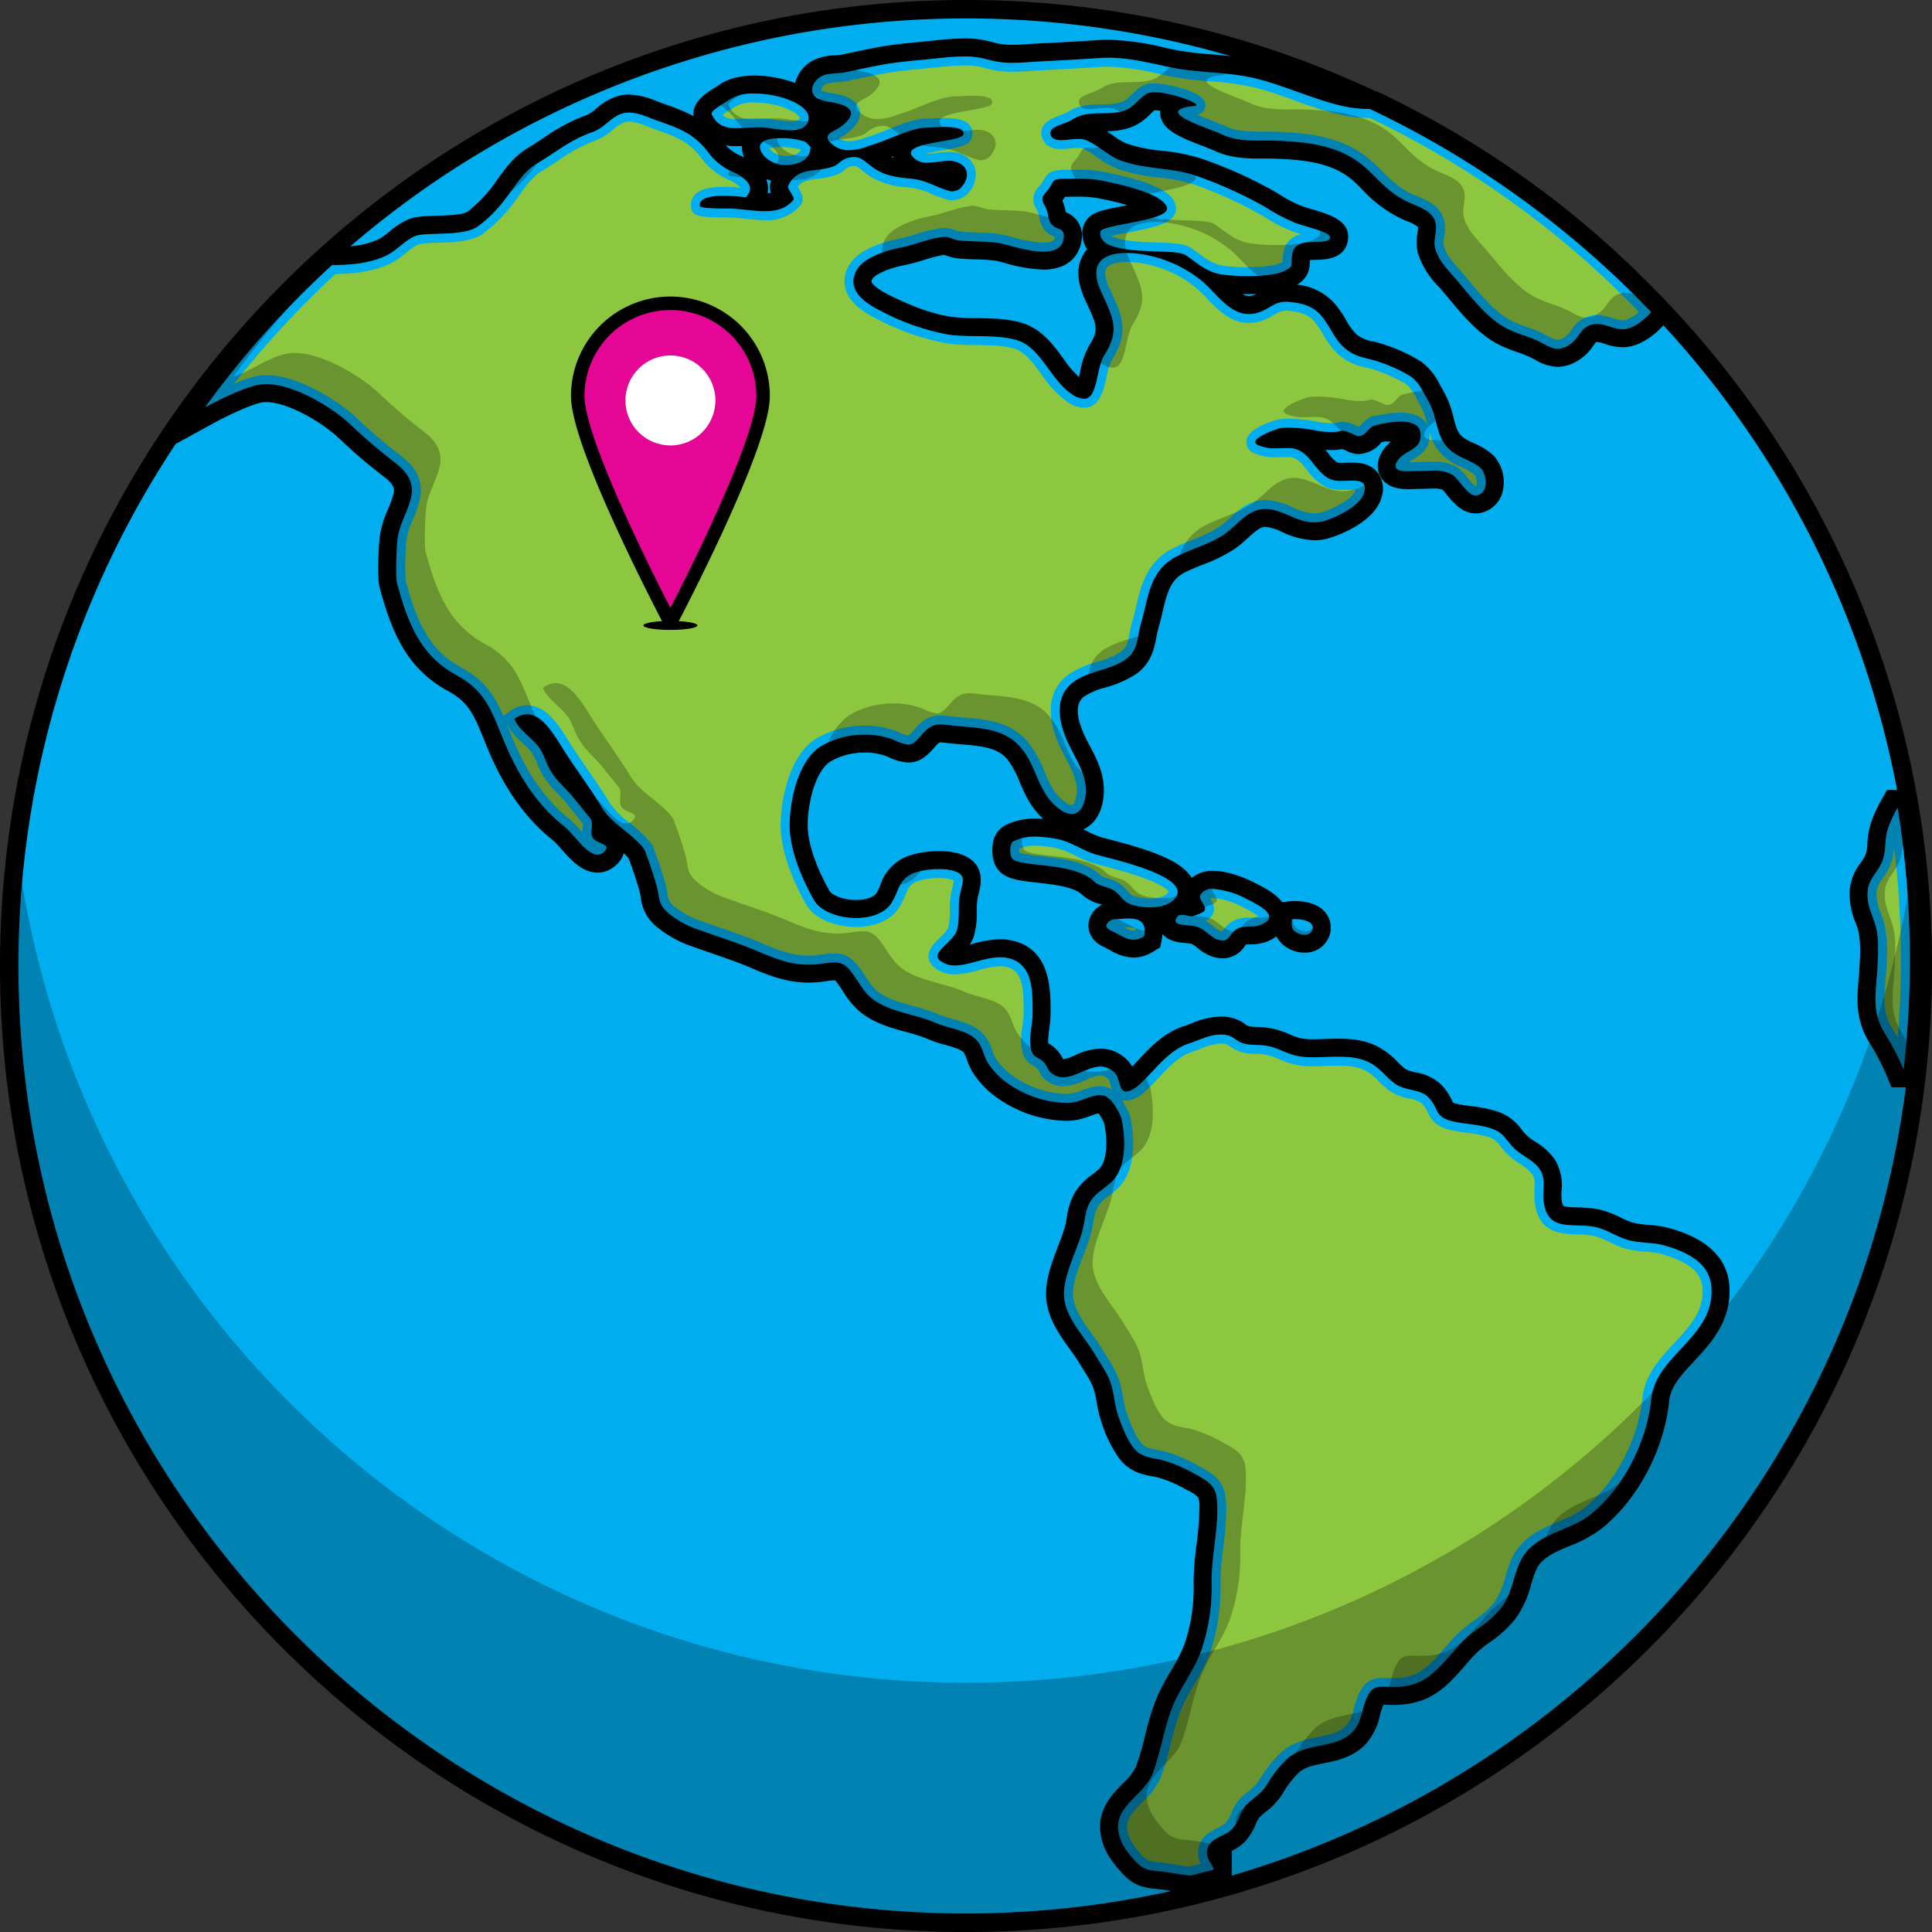
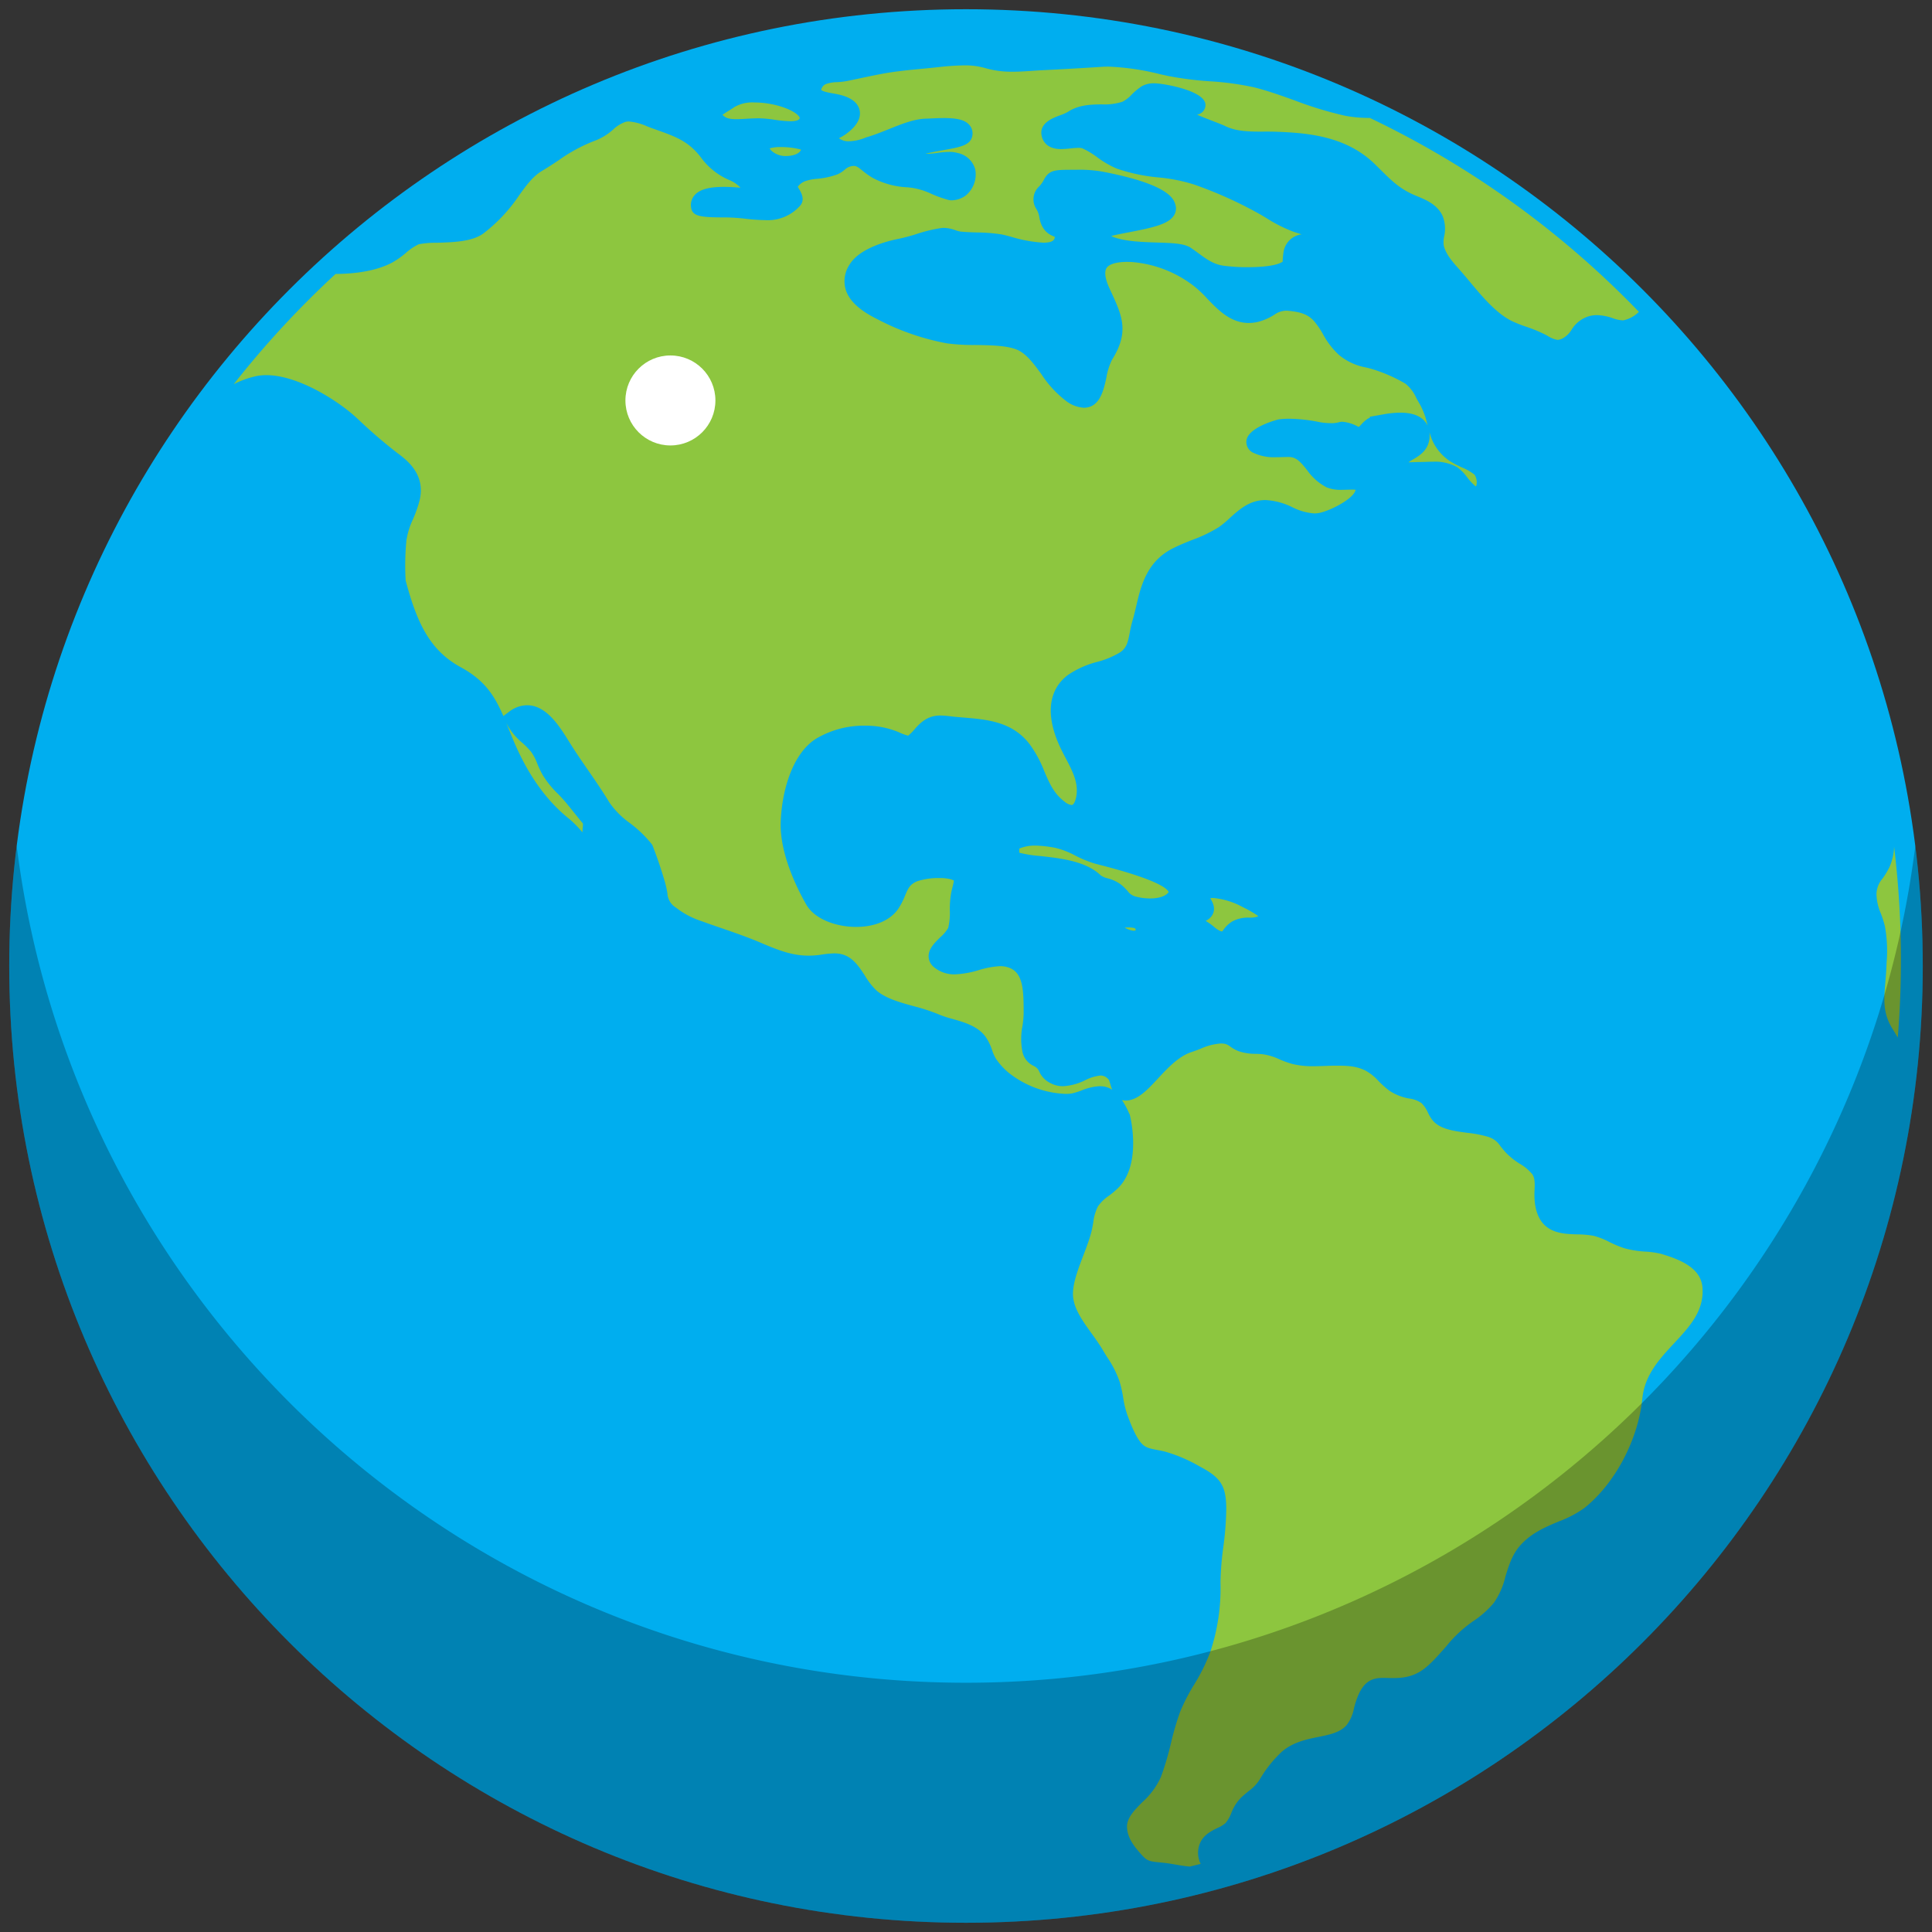
<svg xmlns="http://www.w3.org/2000/svg" width="429.387" height="429.387">
  <rect width="100%" height="100%" fill="#333333" stroke="none" />
  <path data-name="Path 1389" d="M427.335 214.693c0 117.438-95.2 212.642-212.642 212.642S2.052 332.131 2.052 214.693 97.255 2.051 214.693 2.051s212.642 95.2 212.642 212.642" fill="#00aeef" />
-   <path data-name="Path 1390" d="m372.229 69-.167-.175q-3.578-3.856-7.337-7.534a212.524 212.524 0 0 0-58.065-40.676l-.607-.289-.315-.035A213.4 213.4 0 0 0 214.693 0C96.311 0 0 96.309 0 214.692s96.311 214.695 214.693 214.695 214.694-96.313 214.694-214.695A213.873 213.873 0 0 0 372.229 69m44.744 137.229c-.66-2.66-2-4.71-1.91-7.66.1-3.16 1.84-4.1 3.1-6.75 1.14-2.37.58-5.09 1.44-7.65a26.266 26.266 0 0 1 2.12-4.6h.03a211.243 211.243 0 0 1 1.32 58.07h-.02a54.023 54.023 0 0 0-4.1-7.89c-3.22-5.16-1.9-9.36-1.66-15.26.1-2.66.29-5.79-.32-8.26M318.8 48.777c-1.04-2.21-3.82-2.94-5.82-3.87-3.88-1.81-5.92-4.23-8.9-7.11-5.66-5.44-13.1-6.28-20.59-6.54-.73-.02-1.47-.03-2.21-.03-.29 0-.57.01-.86.01-3.06 0-6.14-.06-8.97-1.43-2.8-1.36-15.86-5.2-5.93-6.26 2.22-.23-5.02-3.05-8.92-3.05a3.655 3.655 0 0 0-1.81.36c-1.63 1.01-2.75 2.84-4.56 3.58-3.74 1.53-8.29-.23-11.81 2.08-1.72 1.14-5.45 1.53-4.94 3.38.27.99 1.18 1.25 2.33 1.25 1.18 0 2.61-.27 3.85-.27a4.563 4.563 0 0 1 1.62.24c2.57 1.03 4.97 3.47 7.6 4.49 5.5 2.12 11.74 1.58 17.21 3.55a94.169 94.169 0 0 1 15.12 6.85 38.434 38.434 0 0 0 6.84 3.59c2.43.88 7.69 2.01 7.54 3.19-.25 2.15-7.71-.69-8.37 3.58-.46 2.93.41 2.74-1.71 3.81-1.76.89-5.08 1.19-8.2 1.19a41.08 41.08 0 0 1-5.72-.36c-3.43-.52-5.3-2.43-8.02-4.27-2.15-1.45-11.2-.16-16.7-2.16-2.62-.96-2.52-3.1-2.11-3.39 2.16-1.5 15.39-2.23 14.58-5.1-.93-3.29-12.03-5.49-14.9-6.03a27.822 27.822 0 0 0-4.98-.35c-.89 0-1.78.01-2.65.02-3.71.05-2.11.56-4.38 3.03-1.79 1.95.09 2.43.48 5.01.64 4.29 3.8 1.94 3.5 5.03-.22 2.38-2.14 3.12-4.54 3.12-3.5 0-8.02-1.58-9.71-1.88-2.88-.5-6.04-.29-8.93-.6-1.12-.12-2.25-.8-3.43-.8a2.8 2.8 0 0 0-.4.03c-3.46.47-5.75 1.67-9.52 2.41-2.76.55-7.68 2.07-9.32 4.69-2.82 4.53 1.63 7.56 5.18 9.33a51.977 51.977 0 0 0 15.03 5.26c4.68.77 12.76-.36 16.81 1.92 4.2 2.36 6.34 8.39 10.48 11.21a5.334 5.334 0 0 0 2.82 1.15c3.18 0 2.62-6.61 4.59-9.74 3.47-5.52 1.97-8.18-.71-14.02-2.79-6.07-.02-8.65 5.71-8.65.42 0 .85.01 1.3.04a27.942 27.942 0 0 1 14.7 5.67c3.42 2.48 6.37 7.86 11.08 7.86a7.056 7.056 0 0 0 1.66-.21c2.99-.77 3.73-2.52 6.66-2.52a8.016 8.016 0 0 1 .93.06c2.6.28 4.79.81 6.66 2.84 2.1 2.3 2.96 5.28 5.4 7.39 2.64 2.28 5.03 2.08 7.97 3.19a33.552 33.552 0 0 1 6.69 3.11c1.89 1.35 2.51 3.09 3.75 5.17 2.65 4.43 1.46 9.01 6.1 12.02 1.72 1.12 4.45 1.93 5.75 3.25 1.27 1.28 1.92 5.46-.94 6a.974.974 0 0 1-.24.02c-1.82 0-3.82-3.8-5.1-4.58a7.965 7.965 0 0 0-4.27-.94c-1.01 0-2.05.07-3.07.07-.73 0-1.62.06-2.47.06-1.99 0-3.72-.31-2.38-2.38 1.53-2.35 5.35-2.21 5.09-5.95-.14-2.08-2.16-2.7-4.5-2.7a19.428 19.428 0 0 0-3.31.32.9.9 0 0 0 .09.1c-.18-.01-.34-.02-.51-.02-.91.18-1.73.39-2.36.58-1.1.62-1.77 2.25-3.23 2.25a.756.756 0 0 1-.15-.01c-.35-.02-2.35-1.2-3.4-1.2a.885.885 0 0 0-.29.04 8.008 8.008 0 0 1-2.26.27 16.7 16.7 0 0 1-2.95-.27 33.9 33.9 0 0 0-6.33-.71 17.918 17.918 0 0 0-2.09.12c-.37.04-7.43 2.46-4.94 3.72a8.848 8.848 0 0 0 4.08.74c.93 0 1.88-.05 2.8-.05 4.66 0 5.56 5.25 9.26 6.92a6.245 6.245 0 0 0 2.49.38c.8 0 1.63-.05 2.39-.05 1.84 0 3.23.33 2.65 2.63-.77 3.03-6.66 5.8-9.33 6.43a7.877 7.877 0 0 1-1.77.2c-3.96 0-7.15-2.97-10.82-2.97a6.4 6.4 0 0 0-1.43.16c-3.06.68-5.26 3.78-7.76 5.47-3.29 2.23-7.16 3.16-10.66 4.97-6.11 3.17-6.26 9.61-7.77 14.64-1 3.29-.58 6.19-3.56 8.25-3.45 2.38-8.22 2.49-11.54 5-4.26 3.2-3.31 8.58-1.45 12.88 1.74 4.05 4.73 7.68 4.15 12.35-.3 2.43-1.37 4.06-3.07 4.06a4.758 4.758 0 0 1-2.71-1.11c-4.77-3.54-4.79-8.78-8.2-13.19-3.76-4.87-9.55-4.77-15.28-5.32-1.2-.12-2.14-.27-2.97-.27-1.44 0-2.56.44-4.12 2.23-1.39 1.58-2.05 2.24-3.01 2.24a9.046 9.046 0 0 1-3.02-.97 17.178 17.178 0 0 0-6.64-1.24 18.756 18.756 0 0 0-9.83 2.62c-4.9 3.13-6.74 11.48-6.89 17.02-.15 5.69 2.64 12.25 5.39 17.1 1.44 2.55 5.47 4.02 9.36 4.02 3.2 0 6.3-1 7.79-3.21 1.81-2.69 1.5-5.29 5.04-6.78a16.542 16.542 0 0 1 5.66-.87 11.789 11.789 0 0 1 2.93.3c3.37.92 2.25 2.51 1.67 5.42-.5 2.49.06 5.54-.71 7.96s-5.78 4.87-3.79 6.57a5.059 5.059 0 0 0 3.41 1.15c3.06 0 6.68-1.82 10.04-1.82a7.851 7.851 0 0 1 1.46.13c5.96 1.12 5.74 7.47 5.74 12.43 0 2.41-.97 5.7-.33 7.96.58 2.05 1.56 1.5 2.82 2.84 1.01 1.07.69 1.89 2.28 2.79a3.943 3.943 0 0 0 2.02.53c2.72 0 5.59-2.38 8.31-2.38a4.307 4.307 0 0 1 3.37 1.68c.88 1.02.79 3.88 2.26 3.88h.08c3.74-.27 7.59-8.62 13.91-10.68 2.29-.74 4.59-2 7.1-2a6.644 6.644 0 0 1 1.46.15c1.28.27 1.98 1.23 3.17 1.67 1.63.6 3.01.4 4.79.57 2.73.25 4.61 1.6 7 2.23a16.9 16.9 0 0 0 4.21.43c1.7 0 3.44-.12 5.03-.12h.01c2.75 0 4.92.1 7.3 1.26 2.51 1.23 3.54 3.12 5.72 4.71 2.27 1.65 5.56 1.18 7.34 2.94 2.69 2.68 1.23 4.47 5.66 5.48 2.66.61 5.68.64 8.36 1.53 2.66.89 2.96 2.06 4.84 4.11 1.67 1.84 4.69 2.93 6.04 5.04 1.45 2.24.48 4.73.88 7.4.99 6.61 6.53 4.34 11.48 5.39 2.41.52 4.62 2.07 6.98 2.8 2.68.82 5.75.53 8.35 1.29 4.8 1.39 10.06 3.74 10.43 9.3.74 11.12-12.39 15.01-13.37 24.83-.91 9.19-5.97 19.69-13.69 25.79-4.14 3.26-10.16 3.79-13.93 8.02-3.02 3.39-2.74 8.83-5.79 12.67a23.2 23.2 0 0 1-5.08 4.53c-2.71 1.83-4.06 3.52-6.24 5.98-3.91 4.41-6.47 6.99-12.56 6.99-.88 0-1.62-.04-2.25-.04-1.76 0-2.7.3-3.73 2.58-1.08 2.41-1.08 5.21-3.01 7.32-3.68 4.04-10.24 2.3-14.55 6.05a24.38 24.38 0 0 0-4.38 5.49c-1.51 2.43-2.52 2.72-4.57 4.61-1.66 1.55-1.76 3.85-3.39 5.59-1.66 1.76-5.06 1.86-5.52 4.68-.37 2.26 1.55 3.43 1.38 4.31.03-.01.05-.01.08-.02v.02c-1.72.47-3.44.91-5.18 1.33l-.07-.01c-2.08-.14-4.27-.67-6.06-.86-3.17-.33-4.28-.25-6.37-2.61-1.79-2.02-3.34-4.06-3.57-6.93-.4-5.17 5.88-7.65 7.63-12.17 1.81-4.64 2.5-9.8 4.28-14.5 1.76-4.61 5.01-8.48 6.64-13.13a43.088 43.088 0 0 0 2.21-14.93c0-5.63 1.28-10.57 1.28-16.26 0-4.42-.7-5.58-4.72-7.71a33.213 33.213 0 0 0-7.36-3.19c-2.64-.65-4.66-.51-6.48-2.71-1.45-1.75-2.58-4.73-3.35-6.84-.89-2.42-.94-4.82-1.67-7.24s-2.21-4.38-3.56-6.67c-2.58-4.38-7.2-8.68-6.92-14.02.23-4.34 2.87-9.17 4.06-13.44.58-2.07.61-4.63 1.76-6.52 1.22-2.03 3.37-3 4.93-4.62 4.34-4.52 1.99-14 1.99-14-.03-.04-1.77-4.66-4.15-5.03a4.182 4.182 0 0 0-.61-.05c-1.87 0-3.93 1.2-5.83 1.57a9.728 9.728 0 0 1-1.79.15 23.718 23.718 0 0 1-14.06-5.25 17.115 17.115 0 0 1-3.09-3.43c-1.02-1.54-1.17-3.29-2.24-4.79-1.94-2.72-6.55-3-9.61-4.36-4.39-1.94-10.44-2.37-14.25-5.54-1.74-1.46-2.82-3.62-4.14-5.43-1.38-1.88-2.43-2.43-4.04-2.43a19.851 19.851 0 0 0-2.73.28 20.832 20.832 0 0 1-2.98.22c-3.91 0-7.2-1.21-11.36-3-4.38-1.87-8.88-3.23-13.1-4.78a20.193 20.193 0 0 1-6.28-3.34c-2.96-2.38-2.16-3.41-3.11-6.69-.74-2.53-1.62-5.2-2.64-7.81-2.74-3.65-7.17-5.55-9.48-9.37-2.63-4.35-5.72-8.4-8.42-12.65-1.96-3.08-4.66-8.01-8.18-8.01a4.718 4.718 0 0 0-2.84 1.07c1.05 2.45 3.68 4 5.3 6.06 1.21 1.54 1.66 3.5 2.69 5.32 1.29 2.26 3.16 3.74 4.79 5.66 1.41 1.67 2.54 3.16 4 4.91 1.08 1.3-.18 3.21.68 4.48.94 1.4 4.31 1.31 2.5 3.05a2.064 2.064 0 0 1-1.46.65c-2.44 0-5.21-4.55-7.46-6.33-5.98-4.73-10.1-11.25-13.02-18.19-3.04-7.21-4.17-11.72-10.84-15.35-7.76-4.22-10.71-11.04-13.25-20.53-.32-1.22-.14-7.52.12-9.67.43-3.46 2.11-5.67 2.96-9.08.98-3.95-1.21-6.28-4.15-8.47a116.5 116.5 0 0 1-9.32-8.04c-4.14-3.82-12.48-8.91-18.65-8.91a9.461 9.461 0 0 0-1.79.16c-4.16.8-11.82 5-11.82 5a210.279 210.279 0 0 1 28.21-31.61h.01l.18-.03h.01c.09 0 .16.01.25.01 4.15 0 8.6-.51 11.99-2.3 2.11-1.11 3.83-3.22 6.05-4.14 2.34-.97 10.76.21 13.98-2.18 6.98-5.17 8.26-11.04 13.13-13.97 4.5-2.7 7.38-5.24 12.37-6.99 2.61-.91 4.21-3.54 6.76-4.15a5.134 5.134 0 0 1 1.24-.15c2.02 0 4.13 1 5.76 1.59 5.15 1.85 8.44 2.82 11.77 7.09a13.158 13.158 0 0 0 5.6 4.51c3.22 1.54 5 3.43 2.88 5.62h-.01c-.2 0-2.5-.31-4.87-.31-2.77 0-5.63.43-5.33 2.31.07.5 4.76.51 5.73.51h.12c2.95 0 5.93.6 8.59.6 2.47 0 4.67-.51 6.33-2.51.43-.52-1.37-2.5-1.2-2.98a5.2 5.2 0 0 1 2.79-2.9c1.82-.92 4.98-.61 7.48-1.64.87-.36 1.46-1.24 2.53-1.63a5.3 5.3 0 0 1 1.86-.38c2.01 0 2.93 1.64 5.15 2.92 2.55 1.47 4.87 1.6 7.81 1.93 3.34.37 5.5 2.02 8.6 2.78a.662.662 0 0 0 .15.01 3.878 3.878 0 0 0 1.76-.51c2.26-2.1 2.42-5.16-.97-6.12a4.809 4.809 0 0 0-1.35-.16c-1.52 0-3.33.42-4.88.42a3.945 3.945 0 0 1-2.29-.56c-5.92-4.07 9.96-3.83 10.37-5.73.3-1.38-2.01-1.66-4.38-1.66-1.44 0-2.92.11-3.83.13-3.69.07-8.12 2.71-12.78 4.06a12.714 12.714 0 0 1-4.47.97 5.421 5.421 0 0 1-3.16-.89c-3.63-2.54-.12-3.22 1.31-4.28 3.77-2.81 2.63-4.55-1.27-5.35-1.35-.27-3.65-.48-4.59-1.64-1.16-1.44.12-3.46 1.57-4.25s3.69-.57 5.3-.9c2.88-.59 5.77-1.25 8.66-1.76 3.24-.56 6.6-.83 9.91-1.16 2.44-.23 5.17-.6 7.83-.6a18.166 18.166 0 0 1 5.16.65 19.387 19.387 0 0 0 5.69.76c2.09 0 4.21-.22 6.42-.33 4.47-.21 8.93-.48 13.38-.76.5-.03 1-.04 1.5-.04 4.56 0 9.34 1.2 13.72 2.13 6.11 1.3 12.82.97 19.01 2.49 6.85 1.7 13.26 4.89 20.14 6.3a26.546 26.546 0 0 0 5.167.459 211.64 211.64 0 0 1 62.527 45.152l-.014.019c-1.72 1.98-4 3.61-5.99 3.78-.13.01-.26.01-.38.01-1.89 0-3.63-1.16-5.61-1.16a4.924 4.924 0 0 0-1.34.19c-2.61.77-2.56 3.11-5.03 4.54a4.772 4.772 0 0 1-2.43.78c-1.16 0-2.16-.62-3.67-1.41-2.42-1.27-5.02-1.84-7.31-2.96-4.73-2.31-8.45-7.5-11.87-11.43-1.79-2.07-3.55-3.81-4.31-6.46-.63-2.19.8-4.35-.2-6.48m-39.57 16.555a5.083 5.083 0 0 1-.987.373 3.078 3.078 0 0 1-.693.092 2.888 2.888 0 0 1-1.406-.443c.388.009.778.013 1.166.013q1 0 1.92-.035M240.6 52.669a6.411 6.411 0 0 0 1.024 2.716 7.859 7.859 0 0 0-.719.954c-1.725 2.692-1.649 6.126.228 10.209l.344.749c2.355 5.106 2.779 6.026.614 9.471a18.379 18.379 0 0 0-2.037 5.9c-.074.336-.162.734-.255 1.125a23.677 23.677 0 0 1-3.514-4.157c-1.776-2.43-3.79-5.184-6.738-6.841-3.477-1.957-8.158-2.026-12.685-2.092a41.681 41.681 0 0 1-5.436-.288c-4.327-.716-8.354-2.134-13.9-4.894-3.48-1.735-3.836-2.872-3.849-2.92a1.333 1.333 0 0 1 .282-.715c.46-.735 3.051-2.153 6.706-2.881a46.26 46.26 0 0 0 4.88-1.287 27.334 27.334 0 0 1 4.265-1.064c.164.039.453.134.674.206a11.017 11.017 0 0 0 2.323.559c1.377.148 2.753.189 4.083.229a33.55 33.55 0 0 1 4.589.335c.3.054 1.019.245 1.713.43a35.241 35.241 0 0 0 8.681 1.509c5.824 0 8.221-3.488 8.523-6.752a5.5 5.5 0 0 0-3.528-6 9.773 9.773 0 0 0-.763-2.56c.249-.32.453-.614.622-.878h.14c.847-.01 1.722-.02 2.6-.02a24.473 24.473 0 0 1 4.253.283c2.85.536 5.1 1.088 6.844 1.6l-.785.152c-3.8.73-5.856 1.158-7.294 2.157a4.876 4.876 0 0 0-1.885 4.767m26.177 146.278a2.89 2.89 0 0 1 2.86-1.38 18.782 18.782 0 0 1 7.36 2.19c2.66 1.37 7.93 3.87 3.1 5.81-1.66.66-3.55-.04-5.17.88-1.66.94-1.62 2.56-3.16 2.56a3.866 3.866 0 0 1-1.22-.24c-1.59-.53-2.72-2.35-4.77-2.87-1.93-.51-5.74.03-4.1-2.17a1.144 1.144 0 0 1 .98-.4c.69 0 1.52.28 2.17.34 0 0 2.44-.62 2.86-1.28.64-.99-1.4-2.47-.91-3.44m-5.5.54c-1.11 1.53-3.33 2.16-5.68 2.16a14.672 14.672 0 0 1-3.82-.52c-2-.55-2.33-1.71-3.82-2.95-1.39-1.16-3.48-1.04-4.71-2.22-4.6-4.47-16.18-3.16-18.21-5.07-.71-.66-.68-3.47.2-3.9a10.707 10.707 0 0 1 4.85-1.06 27.43 27.43 0 0 1 4.82.54c3.03.55 5.96 2.71 8.9 3.52 4.1 1.12 20.86 4.86 17.47 9.5m-7.01 8.58a4.441 4.441 0 0 1-2.36.77c-1.58 0-2.92-1.07-4.91-1.99-2.51-1.16-.02-2.52.64-2.55 1.01-.05 2.11-.16 3.12-.16 2.29 0 4.13.59 3.51 3.93M171.328 42.853a7.916 7.916 0 0 1-.72.069 5.947 5.947 0 0 0-.007-2.033 6.047 6.047 0 0 0-.311-1.11 11.112 11.112 0 0 0 1.057.377 4.2 4.2 0 0 0-.019 2.7m-1.454-8.135c-2.587-3.128.416-4.018 3.7-4.018a17.1 17.1 0 0 1 5.3.756 6.157 6.157 0 0 1 1.273 1.274c-.066 2.672-2.658 3.927-5.315 3.927a6.538 6.538 0 0 1-4.959-1.939m9.588-7.454c-.656 1.3-2.106 1.668-3.817 1.668-2.28 0-5.022-.658-6.956-.658-1.831 0-3.522.2-5.022.2-2.368 0-4.26-.5-5.482-3.066-.39-.821 3.1-2.632 3.821-3.182a9.7 9.7 0 0 1 5.72-1.435c6.051 0 13.5 2.977 11.736 6.473m-14.088 7.707c-.3-.154-.557-.278-.755-.373a8.91 8.91 0 0 1-3.287-2.291 13.477 13.477 0 0 0 2.335.167c.41 0 .824-.013 1.236-.031a5.928 5.928 0 0 0 .471 2.528m32.756-.062.385-.151c.016.1.036.2.059.3a7.963 7.963 0 0 1-.444-.148M214.693 4.1a209.97 209.97 0 0 1 58.861 8.383 179.022 179.022 0 0 0-4.209-.4 68.287 68.287 0 0 1-8.4-1.04q-.891-.19-1.8-.39a60.927 60.927 0 0 0-12.752-1.828c-.641 0-1.21.015-1.74.047-4.276.269-8.841.547-13.328.757-.8.04-1.585.093-2.358.146-1.361.093-2.646.18-3.874.18a15.447 15.447 0 0 1-4.539-.591 21.905 21.905 0 0 0-6.311-.819 62.96 62.96 0 0 0-6.5.445c-.579.061-1.147.121-1.7.173-.6.06-1.185.116-1.769.172-2.769.266-5.632.542-8.447 1.028-2.072.366-4.127.8-6.115 1.224q-1.335.284-2.667.559a13.244 13.244 0 0 1-1.393.144 11.963 11.963 0 0 0-5.018 1.162 8.03 8.03 0 0 0-3.924 4.987 26.724 26.724 0 0 0-8.979-1.65c-2.36 0-5.68.388-8.117 2.232-.143.1-.36.228-.61.382-1.929 1.187-5.325 3.276-4.844 6.4a43.781 43.781 0 0 0-6.353-2.634l-.927-.331c-.271-.1-.566-.214-.874-.333a17.413 17.413 0 0 0-6.238-1.493 9.159 9.159 0 0 0-2.21.269 12.7 12.7 0 0 0-5.058 2.859 8.4 8.4 0 0 1-2.049 1.4 41.034 41.034 0 0 0-9.612 5.1 94.417 94.417 0 0 1-3.5 2.233c-3.039 1.832-4.921 4.427-6.739 6.927a30.261 30.261 0 0 1-6.718 7.261c-.975.724-5.166.851-6.956.9-2.568.078-4.6.14-6.175.794a17.636 17.636 0 0 0-4.327 2.807 14.441 14.441 0 0 1-2.053 1.488 17.681 17.681 0 0 1-6.482 1.671A209.666 209.666 0 0 1 214.693 4.1ZM4.1 214.693A209.361 209.361 0 0 1 39.036 98.674l8.469-4.639c2.754-1.508 8.08-4.085 10.653-4.58a5.482 5.482 0 0 1 1.035-.088c4.445 0 11.829 4.059 15.937 7.85l.439.4a113.951 113.951 0 0 0 9.2 7.9c3 2.233 2.964 3.09 2.663 4.3a23.366 23.366 0 0 1-1.2 3.344 22.672 22.672 0 0 0-1.849 6.206c-.2 1.659-.6 8.967-.02 11.178 2.856 10.671 6.394 18.236 15.208 23.029 4.613 2.51 5.751 5.3 8.019 10.856.329.807.674 1.651 1.046 2.534 3.566 8.475 8.352 15.128 14.225 19.773a20.72 20.72 0 0 1 1.959 2.038c2.149 2.416 4.584 5.155 7.982 5.155a6.016 6.016 0 0 0 4.226-1.761 5.591 5.591 0 0 0 1.6-2.54 13.5 13.5 0 0 1 1.082 1.136 92.233 92.233 0 0 1 2.314 6.928 16.493 16.493 0 0 1 .4 1.856 9.659 9.659 0 0 0 4.038 6.828 24.256 24.256 0 0 0 7.4 3.974c1.49.548 3.019 1.074 4.5 1.582 2.788.96 5.67 1.952 8.42 3.126 4.219 1.815 8.111 3.321 12.931 3.321a25 25 0 0 0 3.551-.261 18 18 0 0 1 2.159-.239h.137a4.924 4.924 0 0 1 .678.793c.322.441.654.95 1.006 1.489a19.959 19.959 0 0 0 3.788 4.638c3.077 2.561 6.971 3.636 10.406 4.585a36.282 36.282 0 0 1 4.8 1.55 28.7 28.7 0 0 0 3.822 1.284c1.54.438 3.648 1.037 4.148 1.74a7.051 7.051 0 0 1 .668 1.51 14.379 14.379 0 0 0 1.494 3.166 21.028 21.028 0 0 0 3.808 4.246 27.559 27.559 0 0 0 16.677 6.225 13.8 13.8 0 0 0 2.532-.219 20.052 20.052 0 0 0 2.98-.892 16.5 16.5 0 0 1 1.755-.561 9.647 9.647 0 0 1 1.294 2.272c.553 2.534.966 7.883-1.056 9.99a14.42 14.42 0 0 1-1.519 1.27 14.608 14.608 0 0 0-3.954 4.06 15.823 15.823 0 0 0-1.806 5.655c-.12.686-.234 1.334-.378 1.846-.376 1.351-.941 2.83-1.54 4.4-1.22 3.193-2.481 6.495-2.662 9.912-.278 5.3 2.663 9.392 5.259 13 .824 1.147 1.6 2.229 2.208 3.259.351.6.709 1.168 1.063 1.733a17.637 17.637 0 0 1 2.111 4.052 24.243 24.243 0 0 1 .6 2.789 26.482 26.482 0 0 0 1.148 4.687 27.852 27.852 0 0 0 4.024 8.011c2.336 2.824 5.007 3.331 7.154 3.739.5.1.972.185 1.45.3a29.3 29.3 0 0 1 6.307 2.769l.138.073a7.1 7.1 0 0 1 2.325 1.546 6.59 6.59 0 0 1 .266 2.628 63.131 63.131 0 0 1-.614 7.694 69.924 69.924 0 0 0-.666 8.566 38.756 38.756 0 0 1-1.984 13.606 36.96 36.96 0 0 1-3.1 6.136 46.811 46.811 0 0 0-3.507 6.891 68.326 68.326 0 0 0-2.235 7.584 58.7 58.7 0 0 1-2.034 6.889 12.671 12.671 0 0 1-2.813 3.529c-2.3 2.342-5.455 5.549-5.079 10.4.335 4.183 2.532 6.98 4.564 9.274 2.817 3.181 4.966 3.541 8.24 3.864l.71.071c.623.067 1.383.2 2.188.333l.086.015a210.554 210.554 0 0 1-45.62 4.991C98.573 425.284 4.1 330.813 4.1 214.693m269.66 202.146v-5.484a10.341 10.341 0 0 0 2.97-2.093 12.968 12.968 0 0 0 2.392-3.9 5.557 5.557 0 0 1 .818-1.508c.51-.471.968-.842 1.412-1.2a15.019 15.019 0 0 0 3.826-4.223 20.984 20.984 0 0 1 3.605-4.581c1.289-1.122 3.2-1.511 5.417-1.962 2.978-.606 6.685-1.36 9.467-4.414a14.062 14.062 0 0 0 3.028-6.27 15.373 15.373 0 0 1 .675-2.108l.1-.216c.249 0 .518.008.809.016.432.012.9.024 1.419.024 8.162 0 11.752-4.049 15.553-8.336l.7-.8a22.9 22.9 0 0 1 4.783-4.522 26.72 26.72 0 0 0 5.971-5.355 22.094 22.094 0 0 0 3.575-7.736c.6-1.986 1.125-3.7 2.072-4.763 1.542-1.731 3.8-2.683 6.423-3.785a28.957 28.957 0 0 0 7-3.753c8.154-6.444 14.117-17.644 15.2-28.539.318-3.19 2.726-5.778 5.514-8.774 3.733-4.012 8.379-9.005 7.866-16.716-.612-9.2-10.168-11.967-13.308-12.876a24.581 24.581 0 0 0-4.808-.756 18.074 18.074 0 0 1-3.485-.517 20.372 20.372 0 0 1-2.522-1.075 21.737 21.737 0 0 0-4.784-1.81 26.213 26.213 0 0 0-4.764-.453c-1.01-.03-2.888-.086-3.221-.377a2.757 2.757 0 0 1-.383-1.242 12.006 12.006 0 0 1-.034-2.095 11.071 11.071 0 0 0-1.444-6.887 14.423 14.423 0 0 0-4.467-4.063 12.309 12.309 0 0 1-1.969-1.491c-.4-.44-.724-.835-1.034-1.218a10.7 10.7 0 0 0-5.5-4 30.652 30.652 0 0 0-5.7-1.146c-1.093-.145-2.126-.282-3.033-.49a5.38 5.38 0 0 1-.952-.287 14.85 14.85 0 0 1-.211-.42 12.566 12.566 0 0 0-2.568-3.708 10.831 10.831 0 0 0-5.588-2.616 7.454 7.454 0 0 1-2.223-.726 15.425 15.425 0 0 1-1.779-1.606 16.447 16.447 0 0 0-4.533-3.46c-3.165-1.543-5.976-1.668-9.06-1.668-.863 0-1.737.031-2.583.061-.818.029-1.664.059-2.457.059a12.932 12.932 0 0 1-3.2-.3 16.888 16.888 0 0 1-2.125-.783 18.174 18.174 0 0 0-5.522-1.56 27.037 27.037 0 0 0-1.794-.1 6.312 6.312 0 0 1-1.98-.24 6.339 6.339 0 0 1-.495-.324 8.7 8.7 0 0 0-3.2-1.5 10.61 10.61 0 0 0-2.32-.243 17.948 17.948 0 0 0-6.624 1.569c-.6.233-1.175.453-1.706.625-4.337 1.413-7.48 4.791-10.005 7.505-.4.424-.868.933-1.337 1.412a5.878 5.878 0 0 0-.649-.924 8.344 8.344 0 0 0-6.4-3.067 14.441 14.441 0 0 0-5.722 1.51 10.112 10.112 0 0 1-2.568.87 8.239 8.239 0 0 0-1.411-2.066 8.149 8.149 0 0 0-1.936-1.519 18.254 18.254 0 0 1 .239-3.1 26.726 26.726 0 0 0 .3-3.431v-.508c.007-4.949.021-14.16-9-15.855a11.787 11.787 0 0 0-2.2-.2 24.413 24.413 0 0 0-6.283 1.077l-.5.134a7.4 7.4 0 0 0 .936-1.894 18.725 18.725 0 0 0 .651-5.593 16.757 16.757 0 0 1 .171-2.8c.085-.425.183-.814.272-1.173.484-1.941 1.769-7.1-4.811-8.893a15.425 15.425 0 0 0-3.983-.441 20.874 20.874 0 0 0-7.229 1.19 10.3 10.3 0 0 0-5.859 6.346 10.845 10.845 0 0 1-.931 1.881c-.467.693-2.067 1.443-4.471 1.443-3.062 0-5.418-1.175-5.877-1.987-3.2-5.647-4.977-11.122-4.874-15.028.144-5.324 1.923-11.76 5.044-13.754a14.886 14.886 0 0 1 7.677-1.991 13.174 13.174 0 0 1 5.078.922 11.694 11.694 0 0 0 4.582 1.288c2.848 0 4.53-1.911 6.013-3.6a3.9 3.9 0 0 1 .919-.865c.011 0 .073-.008.2-.008.348 0 .876.061 1.486.131.34.039.7.081 1.086.119.681.066 1.346.121 2.01.176 5.112.425 8.354.826 10.5 3.608a21.245 21.245 0 0 1 2.511 4.744c1.146 2.676 2.427 5.666 5.256 8.22a21.534 21.534 0 0 0-1.781-.078 14.736 14.736 0 0 0-6.6 1.464 5.369 5.369 0 0 0-2.852 4.321c-.1.667-.482 4.094 1.68 6.1 1.758 1.654 4.435 1.948 8.139 2.356 3.268.36 8.208.9 10.007 2.653a9.277 9.277 0 0 0 3.961 2.088c.145.045.322.1.489.155a5.549 5.549 0 0 0-2.921 3.741c-.359 1.83.327 4.28 3.331 5.668.477.22.923.46 1.4.713a10.658 10.658 0 0 0 5.192 1.646 8.342 8.342 0 0 0 4.463-1.367l1.507-.931.323-1.742a11.459 11.459 0 0 0 .159-1.2c1.411 1.676 3.723 1.886 5.2 2.02a11.772 11.772 0 0 1 1.2.144 4.851 4.851 0 0 1 1.3.865 10.263 10.263 0 0 0 3.224 1.933 7.69 7.69 0 0 0 2.485.445 5.842 5.842 0 0 0 4.9-2.751c.074-.1.167-.227.231-.306.209-.031.613-.04.92-.047a10.36 10.36 0 0 0 3.758-.619 9.667 9.667 0 0 0 2.128-1.154 5.963 5.963 0 0 0 1.1 1.529 7.274 7.274 0 0 0 5.1 2.078 5.683 5.683 0 0 0 5.348-3.261 5.356 5.356 0 0 0-.33-5.173c-1.72-2.642-5.229-3.036-7.168-3.036a9.6 9.6 0 0 0-1.107.057l-1.689.2c-1.419-1.915-3.914-3.191-5.778-4.145l-.345-.177c-1.205-.619-5.419-2.634-9.191-2.634a7.341 7.341 0 0 0-4.8 1.552c-2.263-3.759-8.626-6.057-18.527-8.612-.575-.149-1.066-.275-1.445-.379a21.329 21.329 0 0 1-3.285-1.386q-.405-.2-.828-.4c2.072-.92 3.981-3.068 4.469-7.018.581-4.681-1.339-8.337-3.033-11.563-.522-.994-1.015-1.933-1.412-2.856-1.728-3.994-1.667-6.718.177-8.1a16.064 16.064 0 0 1 4.7-1.988 24.05 24.05 0 0 0 6.706-2.917c3.512-2.428 4.15-5.753 4.616-8.18a21.391 21.391 0 0 1 .5-2.2c.343-1.143.613-2.3.873-3.418 1.032-4.433 1.821-7.231 4.912-8.834 1.228-.635 2.562-1.168 3.975-1.732a35.666 35.666 0 0 0 7.087-3.478 26.573 26.573 0 0 0 2.969-2.442c1.2-1.091 2.445-2.219 3.415-2.434a2.463 2.463 0 0 1 .562-.065 10.726 10.726 0 0 1 3.639 1.125 18.105 18.105 0 0 0 7.181 1.845 11.934 11.934 0 0 0 2.665-.3c2.252-.532 10.867-3.657 12.312-9.344a5.976 5.976 0 0 0-.881-5.373c-1.748-2.242-4.58-2.242-5.646-2.242-.415 0-.849.013-1.289.026-.366.012-.737.024-1.1.024a4.888 4.888 0 0 1-.906-.055 8.394 8.394 0 0 1-2.1-2.134 53.293 53.293 0 0 0-.569-.7c.392.025.813.04 1.254.04a13.2 13.2 0 0 0 2.519-.218c.3.121.678.294.895.394a6.758 6.758 0 0 0 1.995.678 4.728 4.728 0 0 0 .691.046 6.822 6.822 0 0 0 5.026-2.528l.09-.1c.233-.06.5-.125.806-.191l1.287.072a8.251 8.251 0 0 0-1.831 1.979c-1.728 2.671-1.078 4.736-.537 5.731 1.54 2.832 4.976 2.832 6.269 2.832.489 0 .989-.017 1.471-.034.352-.013.692-.026 1-.026.556 0 1.118-.018 1.679-.038.467-.015.932-.032 1.391-.032a5.141 5.141 0 0 1 2.041.278c.206.219.563.659.812.966 1.465 1.8 3.472 4.276 6.517 4.276a4.878 4.878 0 0 0 1.06-.1 6.33 6.33 0 0 0 4.854-4.407 8.857 8.857 0 0 0-1.894-8.325 15.221 15.221 0 0 0-4.5-2.809 18.139 18.139 0 0 1-1.9-.976c-1.506-.977-1.859-2.122-2.515-4.621a22.355 22.355 0 0 0-2.335-6.1c-.252-.423-.477-.834-.694-1.23a13.857 13.857 0 0 0-4.164-5.142 35.64 35.64 0 0 0-7.618-3.6 26.8 26.8 0 0 0-3.172-.936 7.43 7.43 0 0 1-3.581-1.533 12.617 12.617 0 0 1-2.292-3.122 23.3 23.3 0 0 0-2.768-3.938 12.829 12.829 0 0 0-8.219-4 5.179 5.179 0 0 0 2.852-4.879c.006-.179.013-.359.027-.564.5-.05 1.132-.065 1.575-.076 1.753-.042 6.409-.154 6.914-4.5.534-4.2-4.008-5.549-8.015-6.743-.826-.246-1.606-.478-2.136-.67a26.545 26.545 0 0 1-4.909-2.521c-.41-.247-.829-.5-1.263-.755a97.271 97.271 0 0 0-15.812-7.152 42.61 42.61 0 0 0-9.207-1.894 34.466 34.466 0 0 1-7.925-1.626 16.9 16.9 0 0 1-3.045-1.84c-.414-.286-.844-.585-1.292-.88a15.9 15.9 0 0 0 5.763-1.016 12.306 12.306 0 0 0 3.915-2.805c.325-.313.636-.614.909-.837h.031a8.55 8.55 0 0 1 1.257.113c-.312 4.085 4.293 5.854 9.605 7.894.909.35 1.849.711 2.24.9 3.785 1.832 7.792 1.832 10.718 1.832.169 0 .334 0 .5-.006h.36c.7 0 1.407.009 2.1.028 7.857.273 13.611 1.277 17.928 5.426.464.448.911.892 1.345 1.323a28.971 28.971 0 0 0 8.636 6.528c.437.2.9.4 1.38.6a8.674 8.674 0 0 1 2.495 1.322 7.639 7.639 0 0 1-.121 1.229 10.66 10.66 0 0 0 .113 4.684 18.434 18.434 0 0 0 4.477 7.226c.215.245.433.492.652.744.608.7 1.218 1.43 1.842 2.176 3.119 3.734 6.655 7.965 11.3 10.232a34.912 34.912 0 0 0 3.751 1.5 26.913 26.913 0 0 1 3.455 1.406l.527.278a10.255 10.255 0 0 0 5 1.59 8.717 8.717 0 0 0 4.446-1.325 11 11 0 0 0 3.534-3.415 6.543 6.543 0 0 1 .566-.729l.046-.014a.841.841 0 0 1 .208-.027 7.023 7.023 0 0 1 1.666.4 12.778 12.778 0 0 0 3.944.755c.217 0 .452 0 .687-.022 3.866-.33 7.031-3.3 8.438-4.848a210.147 210.147 0 0 1 51.925 103.27h-2.233l-1.148 2.03a30.031 30.031 0 0 0-2.436 5.312 18.145 18.145 0 0 0-.774 4.462 8.6 8.6 0 0 1-.474 2.712 12.2 12.2 0 0 1-1.069 1.746 11.389 11.389 0 0 0-2.424 6.612 16.946 16.946 0 0 0 1.324 6.6 21.742 21.742 0 0 1 .7 2.153 26.335 26.335 0 0 1 .232 6.455l-.027.692c-.046 1.136-.14 2.246-.23 3.32-.372 4.425-.756 9 2.494 14.208a50.326 50.326 0 0 1 3.8 7.3l1.021 2.475h3.189c-10.726 83.623-70.693 152.047-149.8 175.2M287.1 205.577V204.3a5.722 5.722 0 0 1 .64-.03c1.71 0 4.76.51 3.84 2.59a1.735 1.735 0 0 1-1.69.88c-1.3 0-2.81-.84-2.79-2.16" />
  <path data-name="Path 1391" d="M317.722 96.259c0-.076-.013-.158-.023-.245a10.816 10.816 0 0 0 4.593 6.5 21.917 21.917 0 0 0 2.623 1.377 11.439 11.439 0 0 1 2.793 1.6 3.092 3.092 0 0 1 .433 2.343.421.421 0 0 1-.163.265 11.759 11.759 0 0 1-1.906-2.029 9.734 9.734 0 0 0-2.2-2.226 9.981 9.981 0 0 0-5.3-1.229c-.526 0-1.059.017-1.594.036a42.98 42.98 0 0 1-1.477.033c-.373 0-.785.015-1.213.03-.412.015-.839.031-1.256.031h-.008c.294-.21.64-.413 1.013-.631 1.565-.917 3.93-2.3 3.684-5.853m-73.25 145.154a6.141 6.141 0 0 1 .915.073 4.47 4.47 0 0 1 1.8.72 12.348 12.348 0 0 1-.4-1.188 8.541 8.541 0 0 0-.323-.988 2.325 2.325 0 0 0-1.874-1 9.84 9.84 0 0 0-3.377 1.031 12.669 12.669 0 0 1-4.932 1.35 5.948 5.948 0 0 1-3-.788 5.159 5.159 0 0 1-2.306-2.463 2.565 2.565 0 0 0-.441-.695 2.739 2.739 0 0 0-.807-.569 4.478 4.478 0 0 1-2.478-3.09 14.879 14.879 0 0 1 .007-5.842 22.161 22.161 0 0 0 .248-2.658v-.514c.008-5.55-.274-9.243-4.122-9.966a5.857 5.857 0 0 0-1.095-.1 19.619 19.619 0 0 0-4.741.875 21.076 21.076 0 0 1-5.3.945 6.976 6.976 0 0 1-4.7-1.626 3.1 3.1 0 0 1-1.158-2.295c-.06-1.717 1.287-3.04 2.591-4.319a8.5 8.5 0 0 0 1.755-2.065 13.934 13.934 0 0 0 .368-3.84 20.94 20.94 0 0 1 .286-3.906c.1-.521.224-1 .334-1.447a10.272 10.272 0 0 0 .281-1.35 3.738 3.738 0 0 0-.861-.322 10.037 10.037 0 0 0-2.407-.23 14.956 14.956 0 0 0-4.891.715c-1.644.691-2.012 1.568-2.683 3.16a16.084 16.084 0 0 1-1.481 2.9c-1.751 2.6-5.19 4.085-9.436 4.085-4.1 0-9.126-1.554-11.087-5.025-2.185-3.856-5.826-11.339-5.646-18.133.174-6.409 2.322-15.136 7.807-18.64a20.778 20.778 0 0 1 10.9-2.93 19.153 19.153 0 0 1 7.414 1.4 13.763 13.763 0 0 0 2.195.824 10.294 10.294 0 0 0 1.565-1.571c1.8-2.067 3.43-2.91 5.616-2.91a18.974 18.974 0 0 1 2.177.171c.31.035.64.073.983.107.639.062 1.279.116 1.916.168 5.347.444 10.875.9 14.743 5.914a26.2 26.2 0 0 1 3.278 6.046c1.144 2.673 2.134 4.982 4.531 6.761a2.894 2.894 0 0 0 1.532.723c.473 0 .936-.976 1.1-2.321.35-2.824-.982-5.36-2.393-8.046-.551-1.051-1.124-2.139-1.61-3.272-2.882-6.664-2.144-12.081 2.075-15.25a20.536 20.536 0 0 1 6.514-2.918 18.942 18.942 0 0 0 5.1-2.131c1.431-.99 1.7-2.121 2.136-4.383a26.816 26.816 0 0 1 .651-2.8c.285-.952.522-1.967.772-3.043 1.021-4.381 2.29-9.834 7.986-12.789 1.493-.772 3.028-1.384 4.512-1.977a30.648 30.648 0 0 0 5.949-2.875 21.926 21.926 0 0 0 2.3-1.918c1.7-1.54 3.619-3.286 6.124-3.842a8.425 8.425 0 0 1 1.874-.211 15.171 15.171 0 0 1 5.977 1.6 12.806 12.806 0 0 0 4.843 1.369 5.87 5.87 0 0 0 1.315-.146c2.706-.638 7.4-3.18 7.861-4.985.012-.046.022-.088.03-.127a7.255 7.255 0 0 0-.755-.033c-.356 0-.727.012-1.1.023-.429.013-.862.027-1.288.027a8.147 8.147 0 0 1-3.306-.556 12.184 12.184 0 0 1-4.365-3.87c-1.474-1.836-2.39-2.874-4.079-2.874-.441 0-.89.012-1.339.024-.488.013-.976.026-1.461.026a10.7 10.7 0 0 1-4.976-.953 2.639 2.639 0 0 1-1.577-2.852c.547-3 7.135-4.605 7.181-4.61a19.885 19.885 0 0 1 2.322-.134 35.424 35.424 0 0 1 6.7.746 14.764 14.764 0 0 0 2.577.235 6.015 6.015 0 0 0 1.626-.167 2.875 2.875 0 0 1 .923-.143 8.6 8.6 0 0 1 3.361 1.031l.258.119a6.514 6.514 0 0 0 .6-.59 6.712 6.712 0 0 1 1.586-1.345l.19-.107.152-.046-.124-.165 3.186-.566a21.353 21.353 0 0 1 3.659-.352c3.859 0 5.437 1.529 6.072 2.92l-.063-.239a16.691 16.691 0 0 0-1.683-4.55 40.368 40.368 0 0 1-.8-1.419 8.4 8.4 0 0 0-2.388-3.146 33.734 33.734 0 0 0-6.246-2.875 21.6 21.6 0 0 0-2.509-.731 13 13 0 0 1-6.058-2.814 17.485 17.485 0 0 1-3.515-4.576A18.059 18.059 0 0 0 292 71.312c-1.393-1.513-3.04-1.957-5.433-2.215a6.037 6.037 0 0 0-.7-.046 4.629 4.629 0 0 0-2.68.92 12.7 12.7 0 0 1-3.512 1.544 9.075 9.075 0 0 1-2.128.266c-4.05 0-6.841-2.907-9.3-5.473a24.065 24.065 0 0 0-2.943-2.765 25.908 25.908 0 0 0-13.666-5.3c-.4-.028-.791-.036-1.168-.036-2.328 0-3.981.5-4.534 1.358-.538.839-.315 2.43.628 4.479l.342.743c2.49 5.4 4.136 8.971.244 15.163a14.125 14.125 0 0 0-1.259 4c-.62 2.814-1.47 6.67-5.011 6.67a7.176 7.176 0 0 1-3.936-1.5 23.9 23.9 0 0 1-5.5-5.963c-1.555-2.127-3.024-4.136-4.841-5.157-2.153-1.213-6.237-1.272-9.841-1.325a45.146 45.146 0 0 1-6.318-.366 54.709 54.709 0 0 1-15.593-5.442c-3.963-1.977-6.233-4.152-6.939-6.649a6.692 6.692 0 0 1 .963-5.51c2.3-3.677 8.705-5.2 10.619-5.585a40.526 40.526 0 0 0 4.29-1.137 32.2 32.2 0 0 1 5.338-1.29 4.652 4.652 0 0 1 .674-.049 7.979 7.979 0 0 1 2.547.515 6.107 6.107 0 0 0 1.1.3c1.148.123 2.35.159 3.623.2a38.429 38.429 0 0 1 5.442.422c.568.1 1.3.295 2.224.543a30.787 30.787 0 0 0 7.139 1.306c2.392 0 2.515-.791 2.563-1.3h-.007c-1.039-.41-2.971-1.173-3.477-4.57a4.679 4.679 0 0 0-.579-1.555 3.891 3.891 0 0 1 .6-5.093 6.261 6.261 0 0 0 1.038-1.479c.98-1.834 2.052-2.156 4.781-2.193h.162c.825-.009 1.668-.019 2.51-.019a29.77 29.77 0 0 1 5.348.385c15.145 2.85 16.087 6.185 16.441 7.44a2.871 2.871 0 0 1-.331 2.317c-1.2 1.939-4.583 2.713-10.017 3.758-1.265.243-2.845.546-3.909.82a2.674 2.674 0 0 0 .556.269c2.644.962 6.368 1.083 9.655 1.191 3.485.113 6 .195 7.48 1.191.6.409 1.168.822 1.717 1.222 1.83 1.338 3.275 2.4 5.491 2.731a39.729 39.729 0 0 0 5.42.336c3.364 0 6.1-.364 7.305-.976.194-.1.34-.175.451-.235a16.2 16.2 0 0 1 .192-2.107 4.681 4.681 0 0 1 4.029-3.987c-.7-.211-1.36-.413-1.907-.612a32.042 32.042 0 0 1-5.962-3.021c-.394-.237-.8-.481-1.21-.723a91.118 91.118 0 0 0-14.791-6.7 37.42 37.42 0 0 0-7.933-1.587 39.415 39.415 0 0 1-9.323-1.98 21.221 21.221 0 0 1-4.3-2.5 18.364 18.364 0 0 0-3.293-1.983 2.68 2.68 0 0 0-.911-.109c-.527 0-1.131.061-1.77.127a20.823 20.823 0 0 1-2.08.143c-3.051 0-3.969-1.7-4.243-2.706-.825-2.99 2.327-4.17 4.021-4.8a9.991 9.991 0 0 0 1.742-.764c2.43-1.595 5.142-1.634 7.535-1.668a12.95 12.95 0 0 0 4.614-.59 7.325 7.325 0 0 0 2.027-1.575 13.657 13.657 0 0 1 2.269-1.873 5.418 5.418 0 0 1 2.824-.64c1.87 0 11.155 1.585 11.316 4.72a2.176 2.176 0 0 1-1.883 2.242c1.274.561 2.726 1.118 3.574 1.444 1.121.43 2.09.8 2.708 1.1 2.356 1.141 4.954 1.231 8.105 1.231l.861-.009c.758 0 1.516.009 2.278.031 7.287.253 15.589 1.03 21.9 7.1.492.474.957.936 1.411 1.386 2.242 2.225 4.013 3.983 6.947 5.351.36.168.747.327 1.143.492 1.991.825 4.468 1.853 5.636 4.334a7.641 7.641 0 0 1 .369 4.609 5.448 5.448 0 0 0-.057 2.168c.541 1.885 1.78 3.292 3.215 4.922l.685.783c.626.719 1.262 1.48 1.912 2.258 2.735 3.274 5.836 6.984 9.332 8.692a29.758 29.758 0 0 0 3.128 1.239 31.694 31.694 0 0 1 4.231 1.745l.556.294a5.734 5.734 0 0 0 2.194.89 2.837 2.837 0 0 0 1.435-.514 5.294 5.294 0 0 0 1.68-1.726 6.791 6.791 0 0 1 3.8-3 6.9 6.9 0 0 1 1.879-.265 11.27 11.27 0 0 1 3.468.682 7.68 7.68 0 0 0 2.143.477h.211a6.794 6.794 0 0 0 3.467-1.888 206.717 206.717 0 0 0-59.8-43.1 28.342 28.342 0 0 1-5.587-.5 82.466 82.466 0 0 1-11.186-3.416c-2.946-1.056-5.993-2.148-9.028-2.9a64.006 64.006 0 0 0-9.8-1.325A73.552 73.552 0 0 1 259.7 16.9q-.907-.194-1.834-.4a55.591 55.591 0 0 0-11.475-1.69c-.46 0-.92.009-1.375.036a837.49 837.49 0 0 1-13.406.761c-.754.038-1.5.089-2.233.139-1.4.1-2.853.194-4.286.194a21.22 21.22 0 0 1-6.256-.843 16.093 16.093 0 0 0-4.593-.567 57.087 57.087 0 0 0-5.889.414c-.6.062-1.184.124-1.744.177l-1.774.172c-2.657.255-5.4.52-7.989.967-1.955.345-3.959.771-5.9 1.182-.9.191-1.808.383-2.71.567a16.64 16.64 0 0 1-2.162.25 7.708 7.708 0 0 0-2.587.45 1.855 1.855 0 0 0-.979 1.257c.321.4 1.974.683 2.679.806.272.047.529.092.769.141 1.113.227 4.5.921 5.088 3.57.583 2.62-2.136 4.647-3.034 5.316a10.231 10.231 0 0 1-1.337.8c-.067.034-.143.075-.222.117.062.048.131.1.208.152a3.471 3.471 0 0 0 2.018.528 10.23 10.23 0 0 0 3.662-.8l.108-.042.149-.049c1.667-.483 3.349-1.159 4.975-1.812 2.911-1.171 5.661-2.275 8.311-2.325.319-.008.711-.027 1.148-.047a57.744 57.744 0 0 1 2.727-.084c3.162 0 4.831.471 5.761 1.625a2.845 2.845 0 0 1 .558 2.436c-.433 2.014-2.751 2.425-6.593 3.108-1.023.182-2.593.46-3.787.769.107.007.227.011.362.011a18.821 18.821 0 0 0 2.216-.2 21.688 21.688 0 0 1 2.664-.224 6.6 6.6 0 0 1 1.89.236 5.1 5.1 0 0 1 3.928 3.685 6.089 6.089 0 0 1-2.124 5.775 5.494 5.494 0 0 1-3.135 1.063 2.524 2.524 0 0 1-.623-.067 25.185 25.185 0 0 1-3.858-1.365 15.866 15.866 0 0 0-4.49-1.371l-.788-.086a18.218 18.218 0 0 1-7.791-2.1 17.24 17.24 0 0 1-2.247-1.594c-.979-.786-1.37-1.061-1.913-1.061a3.027 3.027 0 0 0-2.046.841 6.443 6.443 0 0 1-1.587 1.02 17.465 17.465 0 0 1-4.541 1 10.3 10.3 0 0 0-2.8.577 3.765 3.765 0 0 0-1.514 1.2l.087.143c.644 1.051 1.616 2.641.471 4.028A9.61 9.61 0 0 1 170 48.921a42.211 42.211 0 0 1-4.279-.3 42.491 42.491 0 0 0-4.31-.3h-.121c-5.472 0-7.412-.182-7.688-2.181a3.326 3.326 0 0 1 .748-2.734c1.089-1.279 3.167-1.873 6.54-1.873 1.372 0 2.723.1 3.682.185A6.946 6.946 0 0 0 162.041 40a15.2 15.2 0 0 1-6.313-5.082c-2.771-3.552-5.469-4.514-9.939-6.109l-.941-.336c-.321-.116-.66-.248-1.014-.385A12.416 12.416 0 0 0 139.762 27a3.2 3.2 0 0 0-.777.1 7.638 7.638 0 0 0-2.717 1.694 12.842 12.842 0 0 1-3.85 2.4 35.777 35.777 0 0 0-8.292 4.452c-1.157.763-2.354 1.553-3.711 2.366-1.989 1.2-3.371 3.1-4.971 5.308a35.666 35.666 0 0 1-8 8.556c-2.481 1.839-6.656 1.966-10.338 2.079a19.923 19.923 0 0 0-4.065.34 12.667 12.667 0 0 0-2.859 1.935 18.883 18.883 0 0 1-3.023 2.127C84.047 60 79.82 60.849 74.587 60.885A209.065 209.065 0 0 0 51.937 85.4a20.315 20.315 0 0 1 5.088-1.823 11.473 11.473 0 0 1 2.168-.2c7.117 0 16.042 5.788 20 9.437l.436.4a109.7 109.7 0 0 0 8.724 7.5c2.056 1.531 6.334 4.72 4.89 10.541a28.215 28.215 0 0 1-1.482 4.2 17.105 17.105 0 0 0-1.434 4.637 58.836 58.836 0 0 0-.172 8.919c2.5 9.355 5.316 15.513 12.281 19.3 5.342 2.907 7.483 6.355 9.439 10.828l1.242-.933a6.686 6.686 0 0 1 4.03-1.467c4.284 0 7.172 4.632 9.28 8.013l.576.917c1.171 1.845 2.452 3.7 3.69 5.493 1.6 2.319 3.253 4.715 4.753 7.2a18.8 18.8 0 0 0 4.527 4.554 26.691 26.691 0 0 1 4.841 4.651l.162.217.1.251a96.545 96.545 0 0 1 2.7 7.981 22.525 22.525 0 0 1 .554 2.5 3.916 3.916 0 0 0 1.892 3.192 18.332 18.332 0 0 0 5.722 3.025c1.429.524 2.89 1.027 4.368 1.536 2.89.994 5.877 2.022 8.831 3.284 4.375 1.882 7.212 2.838 10.576 2.838a18.989 18.989 0 0 0 2.694-.2 21.488 21.488 0 0 1 3.016-.3c2.317 0 3.95.938 5.643 3.244.411.563.8 1.158 1.191 1.757a14.923 14.923 0 0 0 2.615 3.317c2.074 1.726 5.168 2.58 8.161 3.407a41.238 41.238 0 0 1 5.626 1.845 23.827 23.827 0 0 0 3.037 1c2.655.755 5.665 1.611 7.383 4.021a11.709 11.709 0 0 1 1.417 2.932 8.971 8.971 0 0 0 .873 1.931 15.061 15.061 0 0 0 2.734 3.018 21.7 21.7 0 0 0 12.75 4.756 7.908 7.908 0 0 0 1.411-.112 15.241 15.241 0 0 0 2.075-.644 12.264 12.264 0 0 1 4.134-.963m-116.856-60.753a126.388 126.388 0 0 0-2.053-2.516 36.01 36.01 0 0 0-1.593-1.722 21.212 21.212 0 0 1-3.411-4.244 23.155 23.155 0 0 1-1.156-2.449 11.457 11.457 0 0 0-1.368-2.623 18.5 18.5 0 0 0-1.932-1.976 14.1 14.1 0 0 1-3.6-4.448q.3.736.618 1.506c.322.786.657 1.61 1.021 2.472 3.17 7.536 7.349 13.392 12.422 17.4a23.228 23.228 0 0 1 2.718 2.754l.164.185c0-.375.033-.728.062-1.041a5.167 5.167 0 0 0 .041-.92c-.7-.837-1.322-1.615-1.936-2.382m43.431-147.667a4.562 4.562 0 0 0 .352.478 4.679 4.679 0 0 0 3.429 1.219c.119 0 2.577-.017 3.193-1.369l-.075-.075a16.9 16.9 0 0 0-4.375-.545 8.51 8.51 0 0 0-2.524.292m249.918 155.2a12.5 12.5 0 0 1-1.014 4.494 17.628 17.628 0 0 1-1.543 2.563 5.532 5.532 0 0 0-1.366 3.4 11.32 11.32 0 0 0 .967 4.366 26.866 26.866 0 0 1 .886 2.757 30.212 30.212 0 0 1 .4 8.125l-.027.692c-.052 1.276-.151 2.452-.246 3.589-.343 4.074-.59 7.018 1.606 10.539q.6.952 1.145 1.906c.47-5.694.708-11.464.708-17.226a209.944 209.944 0 0 0-1.519-25.2m-257.3-161.692c.654 0 1.377-.043 2.144-.089.913-.054 1.858-.11 2.879-.11a26.772 26.772 0 0 1 3.465.327 27.567 27.567 0 0 0 3.49.331c.8 0 1.805-.1 2.047-.579.062-.124.086-.17-.038-.372-.916-1.49-5.452-3.221-9.927-3.221a7.978 7.978 0 0 0-4.517 1.026c-.206.158-.6.406-1.073.7-.365.224-1.041.64-1.562 1.007.637.733 1.518.981 3.092.981m86.295 179.653a4.737 4.737 0 0 0 1.942.71 1.653 1.653 0 0 0 .494-.081.925.925 0 0 0-.075-.4s-.241-.247-1.57-.247c-.252 0-.518.007-.791.02m119.413 72.569a19.611 19.611 0 0 0-3.661-.542 22.54 22.54 0 0 1-4.717-.756 25.007 25.007 0 0 1-3.337-1.393 16.643 16.643 0 0 0-3.469-1.361 21.275 21.275 0 0 0-3.688-.324c-3.534-.1-8.374-.25-9.341-6.714a16.722 16.722 0 0 1-.1-3.206c.058-1.557.066-2.554-.493-3.418a9.779 9.779 0 0 0-2.769-2.335 16.086 16.086 0 0 1-3.063-2.434c-.5-.548-.9-1.037-1.257-1.477a4.906 4.906 0 0 0-2.745-2.091 25.345 25.345 0 0 0-4.594-.889c-1.183-.157-2.4-.319-3.583-.59-3.434-.783-4.356-2.176-5.205-3.916a6.781 6.781 0 0 0-1.409-2.087 6.054 6.054 0 0 0-2.718-1.031 11.518 11.518 0 0 1-4.4-1.717 20.857 20.857 0 0 1-2.483-2.208 10.889 10.889 0 0 0-2.936-2.322c-2.018-.982-3.938-1.059-6.442-1.059-.759 0-1.554.029-2.361.058-.883.031-1.781.062-2.668.062a18.491 18.491 0 0 1-4.716-.5 22.009 22.009 0 0 1-2.906-1.047 12.7 12.7 0 0 0-3.777-1.125c-.509-.049-.983-.064-1.439-.08a11.456 11.456 0 0 1-3.85-.6 8.064 8.064 0 0 1-1.815-1.007 3.231 3.231 0 0 0-1.1-.588 4.725 4.725 0 0 0-1.028-.1 12.971 12.971 0 0 0-4.472 1.168c-.677.26-1.347.518-2.013.734-2.857.931-5.308 3.564-7.47 5.889-2.347 2.521-4.373 4.7-6.912 4.883l-.224.005a3.174 3.174 0 0 1-.856-.112 17.726 17.726 0 0 1 1.6 3l.1.128.1.4c.106.43 2.554 10.6-2.488 15.854a18.766 18.766 0 0 1-2.188 1.869 9.274 9.274 0 0 0-2.475 2.406 10.808 10.808 0 0 0-1.036 3.6c-.141.8-.286 1.626-.509 2.42-.449 1.616-1.091 3.3-1.713 4.923-1.054 2.76-2.145 5.613-2.276 8.089-.168 3.2 1.926 6.111 4.143 9.195.866 1.2 1.76 2.449 2.506 3.713.322.548.653 1.077.979 1.6a22.611 22.611 0 0 1 2.77 5.506 29.351 29.351 0 0 1 .762 3.468 21.115 21.115 0 0 0 .872 3.665c.554 1.519 1.707 4.678 3.016 6.256.924 1.117 1.791 1.322 3.663 1.678a32.37 32.37 0 0 1 1.76.37 34.148 34.148 0 0 1 7.683 3.293l.133.071c4.642 2.459 5.776 4.317 5.776 9.463a68.765 68.765 0 0 1-.657 8.411 64.267 64.267 0 0 0-.623 7.849 44.826 44.826 0 0 1-2.322 15.586 41.817 41.817 0 0 1-3.57 7.165 41.709 41.709 0 0 0-3.087 6.012 63.42 63.42 0 0 0-2.027 6.92 63.816 63.816 0 0 1-2.258 7.594 16.909 16.909 0 0 1-4.122 5.554c-1.9 1.935-3.545 3.607-3.381 5.74.17 2.115 1.258 3.718 3.078 5.774 1.405 1.586 1.854 1.63 4.348 1.877l.746.075c.819.087 1.67.232 2.572.385 1.063.181 2.161.369 3.2.453.828-.2 1.632-.4 2.421-.606a5.455 5.455 0 0 1-.509-3.349c.451-2.769 2.641-3.842 4.24-4.626a6.7 6.7 0 0 0 1.79-1.09 7.645 7.645 0 0 0 1.277-2.22 9.819 9.819 0 0 1 2.216-3.473 32.639 32.639 0 0 1 1.723-1.469 9.223 9.223 0 0 0 2.508-2.731 26.542 26.542 0 0 1 4.762-5.938c2.476-2.155 5.49-2.768 8.149-3.309 2.56-.52 4.771-.971 6.238-2.583a8.745 8.745 0 0 0 1.675-3.8 19.9 19.9 0 0 1 .992-2.994c1.411-3.12 3.165-3.747 5.539-3.747.3 0 .634.009.992.019.383.009.8.021 1.258.021 5.236 0 7.289-2.052 11.075-6.321l.692-.785a28.536 28.536 0 0 1 5.919-5.522 21.1 21.1 0 0 0 4.64-4.122 16.933 16.933 0 0 0 2.532-5.752c.742-2.438 1.509-4.959 3.33-7 2.443-2.741 5.558-4.051 8.57-5.319a24.075 24.075 0 0 0 5.611-2.937c6.831-5.4 12.033-15.214 12.946-24.43.519-5.2 3.858-8.789 7.089-12.26 3.4-3.657 6.617-7.111 6.276-12.241-.231-3.47-3.008-5.79-9.009-7.528m-109.7-80.4c.028-.036.045-.065.056-.077-.27-.734-2.323-2.688-14.921-5.938-.607-.157-1.126-.291-1.53-.4a25.914 25.914 0 0 1-4.3-1.769 18.492 18.492 0 0 0-4.421-1.712 26.219 26.219 0 0 0-4.467-.507 8.937 8.937 0 0 0-3.534.657 3.422 3.422 0 0 0 0 .932 27.1 27.1 0 0 0 4.553.723c4.567.5 10.251 1.129 13.516 4.3a4.475 4.475 0 0 0 1.564.672 8.341 8.341 0 0 1 3.04 1.455 13.64 13.64 0 0 1 1.388 1.361 3.1 3.1 0 0 0 1.69 1.2 12.6 12.6 0 0 0 3.293.45c1.943 0 3.465-.5 4.078-1.347m8.265 6.331a13.172 13.172 0 0 1 1.861 1.313 5.58 5.58 0 0 0 1.385.928 2.841 2.841 0 0 0 .439.119c.066-.085.145-.193.211-.282a6.514 6.514 0 0 1 2.112-2 7.485 7.485 0 0 1 3.736-.8 5.233 5.233 0 0 0 1.674-.194c.119-.049.224-.094.314-.137a23.728 23.728 0 0 0-3.227-1.885l-.355-.182a16.843 16.843 0 0 0-6.453-1.971 3.149 3.149 0 0 0-.662.062c.5.826 1.365 2.325.386 3.841a3.309 3.309 0 0 1-1.421 1.193" fill="#8dc63f" />
  <path data-name="Path 1392" d="M214.694 373.989c-108.4 0-197.858-81.12-210.981-185.969a215.038 215.038 0 0 0-1.661 26.672c0 117.44 95.2 212.642 212.642 212.642s212.642-95.2 212.642-212.642a214.847 214.847 0 0 0-1.662-26.672C412.553 292.869 323.1 373.989 214.694 373.989" opacity=".25" />
-   <path data-name="Path 1393" d="M203.083 194.036a8.745 8.745 0 0 1 1.512-.45c-.064.1-.127.21-.2.316a7.343 7.343 0 0 1-4.324 2.78c.025-.046.048-.093.074-.138a5.511 5.511 0 0 1 1.311-1.559 6.074 6.074 0 0 1 1-.656c.193-.1.4-.2.621-.293m71.574 210.246a3.345 3.345 0 0 0 .008 1.074c.186-.316.357-.638.509-.964a17.962 17.962 0 0 1 1.284-2.552 3.446 3.446 0 0 0-1.8 2.442M244.667 80.727a5.054 5.054 0 0 0 2.57 1c3.18 0 2.62-6.61 4.59-9.74 3.47-5.52 1.97-8.18-.71-14.02a14.553 14.553 0 0 1-.667-1.735c-.35 0-.689.01-1.017.03a12.053 12.053 0 0 0-1.854.248 8.184 8.184 0 0 0-.808.219 5.767 5.767 0 0 0-1.359.639 3.916 3.916 0 0 0-.989.912c-1.06 1.4-1.055 3.566.34 6.6 2.68 5.841 4.18 8.5.71 14.021a8.129 8.129 0 0 0-.806 1.83m22.753 120.158a4.852 4.852 0 0 1 .236.456 2.155 2.155 0 0 1 .088.233c.677-.194 2.209-.68 2.535-1.191.513-.794-.694-1.9-.941-2.809a2.739 2.739 0 0 0-2.565 1.369.742.742 0 0 0-.076.385 1.756 1.756 0 0 0 .2.643c.11.223.251.453.389.684l.136.23m23.011 6.8a1.726 1.726 0 0 0 .878-.434 1.276 1.276 0 0 0 .274-.4 1.817 1.817 0 0 0 .16-.636 1.812 1.812 0 0 1-1.579.72c-1.3 0-2.81-.84-2.79-2.16v-.505c-.1.005-.192.012-.271.021v1.281c-.02 1.32 1.49 2.159 2.79 2.159a2.7 2.7 0 0 0 .538-.051m-25.38-4.08c-.143.04-.228.061-.228.061a10.515 10.515 0 0 1-1.07-.192 7.628 7.628 0 0 0-.562-.1 3.761 3.761 0 0 0-.539-.044 1.951 1.951 0 0 0-.29.02 1 1 0 0 0-.69.379c-1.639 2.2 2.171 1.661 4.1 2.171a8.384 8.384 0 0 1 3.1 1.866 7.9 7.9 0 0 0 1.09.749 3.616 3.616 0 0 0 .578.255 3.888 3.888 0 0 0 1.22.239c1.271 0 1.478-1.1 2.441-2.015a4.013 4.013 0 0 1-1.065-.224c-1.59-.53-2.72-2.35-4.77-2.87-.846-.223-2.051-.245-3-.384l-.316.092m10.837 2.481c1.377-.328 2.865.013 4.2-.52 1.417-.569 1.96-1.186 1.959-1.809-1.495.319-3.117-.114-4.534.69a5.124 5.124 0 0 0-1.63 1.639m69.839 131.746a11.406 11.406 0 0 0-2.091 3.737c.235-.122.47-.244.709-.359a44.1 44.1 0 0 1 1.854-.837l.936-.4c.937-.394 1.87-.785 2.775-1.216a19.94 19.94 0 0 0 2.6-1.453q.41-.276.8-.581a33.581 33.581 0 0 0 6.617-7.136c-.089.072-.173.151-.263.222-4.14 3.26-10.16 3.79-13.93 8.02m-17.11 23.18c-3.91 4.41-6.47 6.99-12.56 6.99-.88 0-1.62-.04-2.25-.04-1.76 0-2.7.3-3.73 2.58-.624 1.393-.894 2.913-1.378 4.358.317.008.641.016 1 .016 6.09 0 8.65-2.579 12.56-6.99 2.18-2.459 3.53-4.149 6.24-5.979a23.251 23.251 0 0 0 5.08-4.531 11.97 11.97 0 0 0 1.52-2.561c-.082.057-.164.122-.246.177-2.71 1.83-4.06 3.52-6.24 5.98m32.7-295.92a4.924 4.924 0 0 0-1.34.19c-2.61.77-2.56 3.11-5.03 4.54a4.772 4.772 0 0 1-2.43.78c-1.16 0-2.16-.62-3.67-1.41-2.42-1.27-5.02-1.84-7.31-2.96-4.73-2.31-8.45-7.5-11.87-11.43-1.79-2.07-3.55-3.81-4.31-6.46-.63-2.19.8-4.35-.2-6.48-1.04-2.21-3.82-2.94-5.82-3.87-3.88-1.81-5.92-4.23-8.9-7.11-5.66-5.44-13.1-6.28-20.59-6.54-.73-.02-1.47-.03-2.21-.03-.29 0-.57.01-.86.01-3.06 0-6.14-.06-8.97-1.43-2.8-1.36-15.86-5.2-5.93-6.26.337-.035.435-.135.38-.27q-1.333-.132-2.669-.243c-1.608-.135-3.213-.263-4.8-.439s-3.15-.4-4.678-.723l-.206-.045a12.116 12.116 0 0 1-3.319 2.61c-3.74 1.53-8.29-.23-11.81 2.08-1.72 1.14-5.45 1.53-4.94 3.38.27.99 1.18 1.25 2.33 1.25 1.18 0 2.61-.27 3.85-.27a4.563 4.563 0 0 1 1.62.24 10.939 10.939 0 0 1 1.285.636 8.015 8.015 0 0 0 1.31-.4 4.909 4.909 0 0 0 .649-.324 9.718 9.718 0 0 0 1.7-1.364c.533-.507 1.052-1.034 1.623-1.478a6.868 6.868 0 0 1 .59-.414 3.655 3.655 0 0 1 1.81-.36 21.462 21.462 0 0 1 5.964 1.167 17.457 17.457 0 0 1 2.656 1.074c.763.413.993.738.3.809-5.276.564-4.063 1.911-1.347 3.255a28.014 28.014 0 0 0 1.551.707c.546.232 1.111.46 1.668.679.371.147.739.289 1.1.426l1.025.394c.812.314 1.5.587 1.938.8a11.324 11.324 0 0 0 1.072.455 13.745 13.745 0 0 0 2.2.6 19.814 19.814 0 0 0 2.258.284c1.139.083 2.289.091 3.436.091.291 0 .571-.01.861-.01.74 0 1.48.01 2.21.03a95.224 95.224 0 0 1 2.8.133c.931.059 1.858.134 2.778.234s1.831.225 2.732.383a30.547 30.547 0 0 1 3.971.955 24.011 24.011 0 0 1 2.531.96 20.112 20.112 0 0 1 5.775 3.875c.372.36.73.713 1.079 1.059.7.69 1.357 1.351 2.023 1.98s1.339 1.224 2.062 1.786a19.254 19.254 0 0 0 3.736 2.286c.75.348 1.609.669 2.446 1.05a6.332 6.332 0 0 1 3.374 2.82c1 2.13-.43 4.289.2 6.479a9.969 9.969 0 0 0 1.225 2.663 34.7 34.7 0 0 0 3.085 3.8c1.282 1.473 2.607 3.124 4.011 4.734.468.537.945 1.069 1.432 1.588a32.24 32.24 0 0 0 3.057 2.9 17.594 17.594 0 0 0 3.369 2.208 26.768 26.768 0 0 0 2.682 1.093 35.985 35.985 0 0 1 4.629 1.866c.377.2.723.385 1.047.554a8.289 8.289 0 0 0 1.772.747 3.441 3.441 0 0 0 .85.11 3.707 3.707 0 0 0 1.122-.18 6.445 6.445 0 0 0 1.309-.6c.154-.089.3-.182.434-.278a5.656 5.656 0 0 0 .723-.605 7.3 7.3 0 0 0 .578-.648q.132-.165.253-.33c.246-.331.471-.661.71-.974.079-.1.16-.207.244-.307a5.022 5.022 0 0 1 .548-.564 3.981 3.981 0 0 1 1.54-.833 4.888 4.888 0 0 1 1.34-.191 12.472 12.472 0 0 1 3.526.793 9.345 9.345 0 0 0 1.381.318 5.3 5.3 0 0 0 .7.049c.12 0 .25 0 .38-.009 1.99-.171 4.27-1.8 5.99-3.781l.06-.08q-1.881-1.981-3.816-3.91a7.069 7.069 0 0 0-1.87-.294m-81.724-3.784h.07a16.276 16.276 0 0 0 5.85-1.13c2.12-1.07 1.25-.88 1.71-3.81a3.019 3.019 0 0 1 .2-.72 2.409 2.409 0 0 1 .8-1.011 3.611 3.611 0 0 1 1.187-.558 12.048 12.048 0 0 1 2.891-.321c.485-.012.953-.02 1.376-.047 1.059-.066 1.841-.251 1.92-.923.028-.221-.134-.44-.432-.657a6.181 6.181 0 0 0-1.247-.638 16.46 16.46 0 0 0-.506-.194c-.038 1.074-.027 1.2-1.541 1.965-1.76.89-5.08 1.19-8.2 1.19a41.08 41.08 0 0 1-5.72-.36c-3.43-.52-5.3-2.43-8.02-4.27-1.793-1.209-8.381-.519-13.711-1.415-.366.109-.753.213-1.154.313s-.822.2-1.249.292-.863.184-1.3.273c-.878.177-1.766.345-2.617.509-.425.083-.841.164-1.241.245a13.487 13.487 0 0 0-3.89 1.147c-.41.29-.51 2.43 2.11 3.391a17.833 17.833 0 0 0 3.35.809c-.946-4.225 1.767-6.074 6.6-6.074.42 0 .85.01 1.3.04a27.942 27.942 0 0 1 14.7 5.67c2.246 1.629 4.293 4.5 6.766 6.286m20.614 47.664a7.877 7.877 0 0 1-1.77.2c-3.96 0-7.15-2.97-10.82-2.97a6.4 6.4 0 0 0-1.43.16c-3.06.68-5.26 3.78-7.76 5.47-3.29 2.23-7.16 3.16-10.66 4.97a11.5 11.5 0 0 0-5.575 6.538c3.288-1.569 6.832-2.527 9.881-4.594 1.562-1.056 3.007-2.663 4.619-3.886a8.207 8.207 0 0 1 3.141-1.583 6.342 6.342 0 0 1 1.43-.161c3.669 0 6.86 2.971 10.82 2.971a7.883 7.883 0 0 0 1.77-.2 18.024 18.024 0 0 0 3.191-1.161c.484-.223.977-.47 1.464-.738 2.188-1.205 4.241-2.827 4.674-4.531a2.642 2.642 0 0 0 .018-1.558 17.662 17.662 0 0 1-2.993 1.073m9.377-15.187a16.762 16.762 0 0 1 1.659-.088c.292 0 .58.009.859.03a7.132 7.132 0 0 1 1.556.275 3.518 3.518 0 0 1 1.216.626 2.356 2.356 0 0 1 .435.469 2.507 2.507 0 0 1 .434 1.3 3.756 3.756 0 0 1-.243 1.736 3.006 3.006 0 0 1-.228.441 3.531 3.531 0 0 1-.622.729 7.564 7.564 0 0 1-1.208.855c-.434.261-.885.511-1.312.793a5.054 5.054 0 0 0-1.4 1.3c-.025.034-.053.065-.077.1-.753 1.165-.536 1.772.153 2.081a3.175 3.175 0 0 0 .828.219 10.036 10.036 0 0 0 1.4.08c.85 0 1.74-.06 2.47-.06 1.02 0 2.06-.07 3.07-.07a13.522 13.522 0 0 1 1.685.092 6.791 6.791 0 0 1 2.1.584 5.508 5.508 0 0 1 .489.264c1.28.78 3.28 4.58 5.1 4.58a.962.962 0 0 0 .239-.02 2.313 2.313 0 0 0 1.258-.644 3.808 3.808 0 0 0 .6-3.505 5.325 5.325 0 0 0-.29-.868 3.274 3.274 0 0 0-.63-.982 4.871 4.871 0 0 0-.55-.473 10.229 10.229 0 0 0-1.388-.841c-.253-.131-.515-.26-.78-.386-.444-.213-.895-.422-1.335-.634-.348-.167-.69-.335-1.01-.509a10.296 10.296 0 0 1-.687-.407 8.093 8.093 0 0 1-2.842-3.061c-.378.014-.764.026-1.144.026-1.99 0-3.72-.31-2.38-2.38a5.984 5.984 0 0 1 2.1-1.781c-.059-.226-.118-.452-.181-.68a16.089 16.089 0 0 0-1.654-4.144 44.42 44.42 0 0 1-.844-1.5c-.088-.161-.176-.316-.263-.472a21.7 21.7 0 0 0-1.879.243.9.9 0 0 0 .09.1c-.18-.01-.34-.02-.51-.02-.91.18-1.73.39-2.36.58-1.1.62-1.77 2.25-3.23 2.25a.756.756 0 0 1-.15-.01c-.35-.02-2.35-1.2-3.4-1.2a.885.885 0 0 0-.29.04 8.008 8.008 0 0 1-2.26.27 16.7 16.7 0 0 1-2.95-.27 33.9 33.9 0 0 0-6.33-.71 17.918 17.918 0 0 0-2.09.12c-.37.04-7.43 2.46-4.94 3.72a8.848 8.848 0 0 0 4.08.74c.93 0 1.88-.05 2.8-.05 2.475 0 3.889 1.483 5.225 3.122.036-.01.076-.017.111-.028a.882.882 0 0 1 .29-.039c1.049 0 3.049 1.18 3.4 1.2a.751.751 0 0 0 .149.01c1.1 0 1.746-.916 2.467-1.636a3.641 3.641 0 0 1 .763-.614c.316-.1.678-.195 1.076-.293.2-.05.406-.1.621-.147s.436-.1.664-.14c.169 0 .33.01.51.02a1 1 0 0 1-.091-.1 20.27 20.27 0 0 1 1.652-.232M288.137 389.4c-.044.07-.083.122-.126.189a12.279 12.279 0 0 1 1.726-.724 21.252 21.252 0 0 1 1.953-.537c.989-.229 1.99-.413 2.968-.626.653-.143 1.3-.3 1.917-.489a8.887 8.887 0 0 0 4.138-2.438 10.091 10.091 0 0 0 2.073-4.437c-3.392 1.008-7.347 1.029-10.269 3.572a24.38 24.38 0 0 0-4.38 5.49M209.013 161a12.656 12.656 0 0 1 1.346.091c.489.052 1.024.12 1.624.18.716.068 1.433.127 2.147.186s1.425.12 2.129.192 1.4.156 2.085.262q.513.081 1.019.179a18.852 18.852 0 0 1 1.974.492 13.839 13.839 0 0 1 1.87.727q.451.218.888.473a11.042 11.042 0 0 1 3.168 2.808 16.081 16.081 0 0 1 1.135 1.688q.252.429.479.864c.3.579.577 1.164.838 1.749q.2.438.383.878c.251.584.5 1.167.755 1.743a14.555 14.555 0 0 0 4.61 6.268 4.758 4.758 0 0 0 2.709 1.111c1.488 0 2.493-1.248 2.922-3.188.062-.277.111-.569.149-.872a10.264 10.264 0 0 0-.355-4.119c-.086-.3-.185-.6-.291-.9-3.572-3.476-3.892-8.146-6.98-12.139-3.76-4.87-9.55-4.77-15.28-5.32-1.2-.12-2.14-.27-2.97-.27-1.44 0-2.56.44-4.12 2.23-1.39 1.58-2.05 2.24-3.01 2.24a9.046 9.046 0 0 1-3.02-.97 17.178 17.178 0 0 0-6.64-1.24 18.756 18.756 0 0 0-9.83 2.62 12.98 12.98 0 0 0-4.588 5.974 19.766 19.766 0 0 1 8.064-1.679 18.263 18.263 0 0 1 5.1.691 14.141 14.141 0 0 1 1.543.548c.36.153.684.29.979.409a5.821 5.821 0 0 0 2.041.561c.96 0 1.62-.66 3.01-2.24 1.56-1.789 2.68-2.23 4.12-2.23m33.325-11.297c.3-.105.593-.21.893-.309.849-.277 1.707-.538 2.557-.817a16.606 16.606 0 0 0 4.292-1.967 6.52 6.52 0 0 0 .967-.81 5.573 5.573 0 0 0 .705-.885c.1-.153.189-.309.272-.468a7.049 7.049 0 0 0 .418-.985q.087-.253.16-.515c.1-.349.181-.707.257-1.074.035-.165.068-.333.1-.5-2.772.989-5.765 1.585-8.066 3.325a7.292 7.292 0 0 0-2.956 5.156l.4-.149m-110.577 36.534c-.86-1.269.4-3.18-.68-4.48s-2-2.478-2.986-3.684c-.327-.4-.662-.808-1.014-1.225-.2-.24-.412-.474-.621-.7-.839-.915-1.712-1.757-2.517-2.681a14.083 14.083 0 0 1-1.653-2.278c-.128-.227-.248-.457-.361-.687s-.22-.463-.323-.695c-.206-.464-.4-.928-.593-1.383a11.267 11.267 0 0 0-1.412-2.555 10.81 10.81 0 0 0-.65-.751c-.687-.733-1.471-1.419-2.214-2.132a12.374 12.374 0 0 1-1.974-2.3 6.46 6.46 0 0 1-.462-.88 5.155 5.155 0 0 1 2.161-1.008 3.769 3.769 0 0 1 .679-.062 4.178 4.178 0 0 1 1.841.454c-.1-.23-.21-.457-.307-.688-3.04-7.21-4.17-11.72-10.84-15.35-7.76-4.22-10.71-11.04-13.25-20.53-.32-1.22-.14-7.52.12-9.67.43-3.46 2.11-5.67 2.96-9.08.98-3.95-1.21-6.28-4.15-8.47a116.5 116.5 0 0 1-9.32-8.04c-4.14-3.82-12.48-8.91-18.65-8.91a9.461 9.461 0 0 0-1.79.16c-4.16.8-7.72 3.74-11.76 5.06l-.06-.06q5.742-7.916 12.2-15.246-4.5 4.686-8.724 9.636-5.146 6.069-9.831 12.525l.06.06c.5-.165 1-.356 1.494-.564 2.461-1.041 4.787-2.532 7.241-3.554a15.474 15.474 0 0 1 3.025-.942 9.379 9.379 0 0 1 1.79-.161 18.4 18.4 0 0 1 6.225 1.3c.863.32 1.729.688 2.585 1.093a41.628 41.628 0 0 1 9.84 6.52c1.55 1.43 3.037 2.81 4.558 4.147s3.077 2.632 4.762 3.892a15.968 15.968 0 0 1 2.863 2.6 7.848 7.848 0 0 1 .682.975 6.241 6.241 0 0 1 .5 1.056 5.828 5.828 0 0 1 .286 1.157 6.271 6.271 0 0 1 .045 1.273 7.932 7.932 0 0 1-.223 1.408c-.85 3.411-2.53 5.621-2.96 9.08-.163 1.344-.294 4.309-.292 6.642 0 .466.007.907.019 1.305s.03.753.055 1.046a4.357 4.357 0 0 0 .1.677 59.485 59.485 0 0 0 3.263 9.554q.325.7.675 1.375a24.119 24.119 0 0 0 3.312 4.881 20.921 20.921 0 0 0 2.114 2.072 22.663 22.663 0 0 0 3.887 2.648 19.98 19.98 0 0 1 3.216 2.147 15.667 15.667 0 0 1 1.641 1.57 16.767 16.767 0 0 1 1.924 2.616 73.928 73.928 0 0 1 4.059 9.017c2.92 6.94 7.04 13.46 13.02 18.19a43.782 43.782 0 0 1 3.652 3.833c.32.34.641.666.962.964a9.707 9.707 0 0 0 .961.795 3.356 3.356 0 0 0 1.879.738 1.834 1.834 0 0 0 .377-.038 1.9 1.9 0 0 0 .368-.118 2.483 2.483 0 0 0 .715-.494c1.81-1.74-1.56-1.649-2.5-3.05m127.844 14.606a4.465 4.465 0 0 0 1.666-1.356 2.681 2.681 0 0 0 .2-.341 10.065 10.065 0 0 1-3.289.5 14.671 14.671 0 0 1-3.82-.52c-2-.55-2.33-1.71-3.82-2.95-1.39-1.16-3.48-1.04-4.71-2.22-4.6-4.47-16.18-3.16-18.21-5.07a3.518 3.518 0 0 1-.442-2.6c-.257.065-.514.124-.769.211a10.341 10.341 0 0 0-1.185.49 1.672 1.672 0 0 0-.638 1.249 5.108 5.108 0 0 0-.059.615 4.8 4.8 0 0 0 .105 1.209 1.656 1.656 0 0 0 .392.828c1.268 1.193 6.267 1.129 10.962 2.005a25.717 25.717 0 0 1 2.747.655 10.956 10.956 0 0 1 4.5 2.41 3.131 3.131 0 0 0 .5.386 5.535 5.535 0 0 0 1.166.529c.621.213 1.28.379 1.9.634a4.442 4.442 0 0 1 1.15.67c1.49 1.24 1.82 2.4 3.82 2.95a14.63 14.63 0 0 0 3.82.521 9.2 9.2 0 0 0 4.014-.805M174.833 36.657a5.64 5.64 0 0 0 4.712-2.014 8.182 8.182 0 0 1-.928.054 6.539 6.539 0 0 1-4.959-1.939 3.414 3.414 0 0 1-.97-2.032 7.367 7.367 0 0 0-2.818.6 2.677 2.677 0 0 0-.252.153c2.708 1.369 4.239 3 2.967 4.868a8.267 8.267 0 0 0 2.248.312m63.81 208.31a22.158 22.158 0 0 0 2.926-.924c.493-.173.985-.335 1.471-.453a6.1 6.1 0 0 1 1.433-.193 4.057 4.057 0 0 1 .61.05 3.572 3.572 0 0 1 2.011 1.322 9.113 9.113 0 0 1 .655.864c.2.3.387.606.552.9a16.528 16.528 0 0 1 .842 1.731c.055.131.086.207.09.212a23.156 23.156 0 0 1 .412 2.337c.073.565.139 1.206.18 1.9s.056 1.432.029 2.194a14.589 14.589 0 0 1-.98 4.981c1.244-1.825 3.244-2.788 4.723-4.324 4.34-4.52 1.99-14 1.99-14a18.458 18.458 0 0 0-.911-1.9c-1.556 1.613-2.972 2.848-4.373 2.949h-.08c-1.47 0-1.38-2.86-2.26-3.88a5.342 5.342 0 0 0-1.345-1.135 12.287 12.287 0 0 1-1.621.461 9.729 9.729 0 0 1-1.79.15 17.324 17.324 0 0 1-2.252-.181 12.932 12.932 0 0 1-4.672 1.4 3.939 3.939 0 0 1-2.02-.529 3.821 3.821 0 0 1-1.722-2.03 3.829 3.829 0 0 0-.559-.761c-.078-.083-.156-.16-.232-.23s-.152-.134-.227-.192a4.152 4.152 0 0 0-.431-.3 5.559 5.559 0 0 1-1.272-.822 3 3 0 0 1-.658-1.3c-.032-.116-.044-.244-.069-.364a17.026 17.026 0 0 1-3.036-3.381c-1.02-1.54-1.17-3.29-2.24-4.79-1.94-2.72-6.55-3-9.61-4.36-4.39-1.94-10.44-2.37-14.25-5.54-1.74-1.46-2.82-3.62-4.14-5.43-1.38-1.88-2.43-2.43-4.04-2.43a19.85 19.85 0 0 0-2.73.28 20.832 20.832 0 0 1-2.98.22c-3.91 0-7.2-1.21-11.36-3-4.38-1.87-8.88-3.23-13.1-4.78a20.194 20.194 0 0 1-6.28-3.34c-2.96-2.38-2.16-3.41-3.11-6.69-.74-2.53-1.62-5.2-2.64-7.81-2.74-3.65-7.17-5.55-9.48-9.37-2.63-4.35-5.72-8.4-8.42-12.65-1.96-3.08-4.66-8.01-8.18-8.01a4.718 4.718 0 0 0-2.84 1.07c1.05 2.45 3.68 4 5.3 6.06 1.21 1.54 1.66 3.5 2.69 5.32 1.29 2.26 3.16 3.74 4.79 5.66 1.41 1.67 2.54 3.16 4 4.91 1.08 1.3-.18 3.21.68 4.48.94 1.4 4.31 1.31 2.5 3.05a2.064 2.064 0 0 1-1.46.65c-2.174 0-4.608-3.606-6.705-5.653.435.673.876 1.341 1.291 2.028a13.22 13.22 0 0 0 2.07 2.562c.783.772 1.639 1.482 2.508 2.186.435.352.873.7 1.307 1.06a27.175 27.175 0 0 1 2.495 2.268 14.574 14.574 0 0 1 1.1 1.294c.51 1.305.985 2.625 1.425 3.935s.845 2.609 1.215 3.875c.059.205.111.4.158.589.706 2.824.177 3.869 2.952 6.1a18.105 18.105 0 0 0 1.5 1.085 17.411 17.411 0 0 0 2.253 1.23c.521.239 1.062.463 1.638.687q.432.168.893.337c4.22 1.551 8.72 2.911 13.1 4.781 1.04.447 2.025.858 2.98 1.223a24.373 24.373 0 0 0 6.939 1.721c.473.037.952.056 1.441.056a20.838 20.838 0 0 0 2.98-.221c.817-.12 1.516-.217 2.136-.258.206-.014.4-.021.593-.021a5.694 5.694 0 0 1 .579.027c1.3.131 2.253.757 3.461 2.4.495.679.956 1.407 1.431 2.129a22.23 22.23 0 0 0 1.513 2.092 9.828 9.828 0 0 0 1.2 1.209 12.5 12.5 0 0 0 2.353 1.523c.564.286 1.152.542 1.756.776 1.811.7 3.765 1.206 5.658 1.735l.94.268c.933.272 1.842.56 2.7.891.286.111.567.226.842.347 3.06 1.361 7.67 1.64 9.61 4.361a12.47 12.47 0 0 1 1.365 2.993 11.092 11.092 0 0 0 .529 1.21 6.513 6.513 0 0 0 .346.586 15.694 15.694 0 0 0 2.252 2.665c.279.269.56.525.838.765a23.53 23.53 0 0 0 10.717 4.91 18.478 18.478 0 0 0 3.343.34 9.83 9.83 0 0 0 1.79-.149M216.157 45.722a2.8 2.8 0 0 0-.4.03c-3.46.47-5.75 1.67-9.52 2.41-2.76.55-7.68 2.07-9.32 4.69a4.973 4.973 0 0 0-.851 3.292 26.856 26.856 0 0 1 3.817-1.067c3.77-.74 6.06-1.94 9.52-2.411a2.943 2.943 0 0 1 .4-.029 3.41 3.41 0 0 1 .44.029c.146.019.291.046.436.079a24.572 24.572 0 0 0 2.554.691c.722.078 1.461.123 2.209.155s1.5.05 2.259.074a32.431 32.431 0 0 1 4.462.371c1.69.3 6.21 1.88 9.71 1.88a6.068 6.068 0 0 0 3.087-.667 2.858 2.858 0 0 0 .988-.961 3.41 3.41 0 0 0 .464-1.492 2.8 2.8 0 0 0-.037-.927 1.216 1.216 0 0 0-.293-.559 2.885 2.885 0 0 0-1.067-.579 4.395 4.395 0 0 1-.635-.3 2.552 2.552 0 0 1-.881-.87 4.257 4.257 0 0 1-.488-1.31c-1.91-.452-3.6-.968-4.494-1.127-2.88-.5-6.04-.29-8.93-.6-1.12-.12-2.25-.8-3.43-.8M248.7 204.229c-.36.024-.723.05-1.069.067a2.362 2.362 0 0 0-.947.372 2.652 2.652 0 0 0-.4.3 1.922 1.922 0 0 0-.163.177 1.045 1.045 0 0 0-.206.39.733.733 0 0 0-.022.209c.016.355.312.737 1.1 1.1.5.23.954.47 1.384.7a10.033 10.033 0 0 0 2.943 1.243 3.627 3.627 0 0 0 .582.048 3.506 3.506 0 0 0 .544-.043 4.333 4.333 0 0 0 1.172-.375 6.462 6.462 0 0 0 .645-.353 6.424 6.424 0 0 0 .116-1.239c-1.528-.052-2.851-1.084-4.79-1.98a2.454 2.454 0 0 1-.887-.618m-9.239-164.52a27.923 27.923 0 0 1 4.98.349l.292.056c.21.04.451.087.717.14a75.882 75.882 0 0 1 4.121.927q.3.075.6.155c.6.16 1.222.333 1.835.517a33.994 33.994 0 0 1 3.384 1.2c4.578-.909 10.871-1.87 10.3-3.876-.016-.056-.042-.111-.064-.167-5.358-1.784-11.4-1.337-16.75-3.4a24.772 24.772 0 0 1-4.639-2.8c-.359 0-.723 0-1.077.008-3.71.05-2.11.56-4.38 3.03-1.487 1.62-.442 2.23.178 3.868h.5m183.308 190.032c-3.22-5.159-1.9-9.359-1.66-15.26.1-2.659.29-5.789-.32-8.26-.66-2.66-2-4.709-1.91-7.66.1-3.159 1.84-4.1 3.1-6.75a12.424 12.424 0 0 0 .885-4.47q-.486-3.912-1.11-7.78h-.03a26.3 26.3 0 0 0-2.12 4.6 8.655 8.655 0 0 0-.262.967c-.346 1.62-.29 3.278-.593 4.848a7.454 7.454 0 0 1-.585 1.835c-.158.332-.323.636-.491.922-1.011 1.713-2.142 2.74-2.5 4.74a7.385 7.385 0 0 0-.11 1.088 8.926 8.926 0 0 0 .029 1.068 9.906 9.906 0 0 0 .138 1 14.414 14.414 0 0 0 .506 1.871c.1.3.209.6.318.907a27.932 27.932 0 0 1 .919 2.814c.61 2.471.42 5.6.32 8.26-.09 2.213-.332 4.186-.43 6.061a26.685 26.685 0 0 0-.038 1.847 16.853 16.853 0 0 0 .124 1.812 13.289 13.289 0 0 0 2 5.54c.765 1.225 1.507 2.513 2.2 3.837s1.335 2.684 1.9 4.054h.02q.367-3.148.634-6.323c-.308-.53-.62-1.057-.939-1.568m-150.576 91.066a33.211 33.211 0 0 0-7.36-3.19c-2.64-.65-4.66-.51-6.48-2.71-1.45-1.75-2.58-4.73-3.35-6.84-.89-2.42-.94-4.82-1.67-7.24s-2.21-4.38-3.56-6.67c-2.58-4.38-7.2-8.68-6.92-14.02.23-4.34 2.87-9.17 4.06-13.44.472-1.684.589-3.686 1.232-5.394a7.547 7.547 0 0 1-.9 1.168c-.195.2-.4.395-.61.581-.421.371-.867.715-1.314 1.058s-.9.686-1.322 1.055c-.213.184-.42.375-.619.576a7.2 7.2 0 0 0-1.065 1.35 6.28 6.28 0 0 0-.382.738 8.056 8.056 0 0 0-.3.787 14.727 14.727 0 0 0-.415 1.668c-.224 1.135-.376 2.292-.666 3.327-.3 1.068-.686 2.17-1.1 3.292s-.867 2.26-1.285 3.4c-.21.571-.412 1.143-.6 1.713a19.844 19.844 0 0 0-1.071 5.033 9.065 9.065 0 0 0 .111 1.956 10.764 10.764 0 0 0 .489 1.872 14.692 14.692 0 0 0 .786 1.8 41.647 41.647 0 0 0 3.324 5.105c.4.551.787 1.1 1.16 1.647s.727 1.093 1.05 1.641c.337.572.683 1.125 1.024 1.669a20.7 20.7 0 0 1 2.536 5c.73 2.42.78 4.82 1.67 7.24.288.792.628 1.705 1.016 2.631.191.456.4.912.613 1.36s.449.915.694 1.339a10.924 10.924 0 0 0 1.027 1.511 6.476 6.476 0 0 0 .692.721c1.642 1.456 3.478 1.42 5.788 1.988a33.325 33.325 0 0 1 7.36 3.19c4.02 2.13 4.72 3.291 4.72 7.71 0 5.69-1.28 10.63-1.28 16.261a47.685 47.685 0 0 1-1.135 11.272 36.911 36.911 0 0 1-1.075 3.657 31.455 31.455 0 0 1-2.354 4.983 62.44 62.44 0 0 0-4.287 8.147c-1.779 4.7-2.469 9.86-4.279 14.5a9.385 9.385 0 0 1-1.389 2.359c-.381.49-.8.962-1.237 1.426-.218.231-.44.461-.663.689-.446.457-.9.91-1.333 1.368a10.31 10.31 0 0 0-2.867 4.507 5.817 5.817 0 0 0-.141 1.821 8.56 8.56 0 0 0 .4 2.01 9.58 9.58 0 0 0 .8 1.774 19.125 19.125 0 0 0 2.37 3.146c2.089 2.361 3.2 2.281 6.37 2.611 1.79.19 3.979.719 6.06.86l.07.01c1.74-.421 3.46-.861 5.18-1.331v-.02c-.03.01-.05.01-.081.02.171-.88-1.75-2.049-1.379-4.309a3.062 3.062 0 0 1 .679-1.5c-1.47-.216-2.922-.512-4.175-.645-3.17-.33-4.28-.25-6.37-2.61-1.79-2.02-3.34-4.06-3.57-6.93-.4-5.17 5.88-7.65 7.63-12.17 1.81-4.64 2.5-9.8 4.28-14.5 1.76-4.61 5.01-8.48 6.64-13.13a43.088 43.088 0 0 0 2.21-14.93c0-5.63 1.28-10.57 1.28-16.26 0-4.42-.7-5.58-4.72-7.71M163.647 26.782a20.808 20.808 0 0 0 1.412 1.647c1.131-.059 2.343-.156 3.63-.156a14.8 14.8 0 0 1 1.582.1c.564.062 1.159.144 1.766.227.3.041.608.082.914.121.612.077 1.225.144 1.819.18.117.007.229.006.344.011a13.018 13.018 0 0 1 2.245-.175h.087a2.9 2.9 0 0 0 2.016-1.478 2.543 2.543 0 0 0 .1-.3h-.137c-2.28 0-5.022-.659-6.956-.659-1.831 0-3.522.2-5.022.2-2.367 0-4.26-.5-5.482-3.065-.258-.545 1.187-1.523 2.4-2.281A6.5 6.5 0 0 0 162 22.212a2.88 2.88 0 0 1-.166.117c-.13.088-.3.193-.488.311l-.3.186c-.211.13-.44.271-.672.419-.071.044-.143.091-.214.137a16.391 16.391 0 0 1 3.484 3.387m18.738-4.649a19.793 19.793 0 0 0 3.178.723c3.9.8 5.04 2.541 1.27 5.351-1.24.918-4.036 1.554-2.394 3.361 1.84-.831 4.886-.574 7.318-1.576.87-.36 1.46-1.24 2.53-1.63a5.3 5.3 0 0 1 1.86-.38c1.513 0 2.409.929 3.707 1.935.556-.217 1.1-.423 1.642-.611a14.7 14.7 0 0 1 4.437-.96c.455-.01 1.052-.042 1.716-.072a49.98 49.98 0 0 1 1.875-.054c-4.043-3.58 10.58-3.435 10.973-5.258.3-1.38-2.01-1.66-4.38-1.66-1.44 0-2.92.11-3.83.13-3.69.07-8.12 2.71-12.78 4.06a12.714 12.714 0 0 1-4.47.97 5.421 5.421 0 0 1-3.16-.89c-3.63-2.54-.12-3.22 1.31-4.28 3.77-2.81 2.63-4.55-1.27-5.35-.519-.1-1.179-.2-1.849-.344-.742.158-1.485.317-2.225.468-.2.042-.413.074-.631.1-.436.054-.9.086-1.372.12a10.994 10.994 0 0 0-2.719.427 3.711 3.711 0 0 0-.578.252 3.806 3.806 0 0 0-.532.35 4.434 4.434 0 0 0-.709.695 2.559 2.559 0 0 0-.438 3.046 7.93 7.93 0 0 1 1.521 1.075m.213 15.473a29.607 29.607 0 0 0-3.934.648 4.7 4.7 0 0 0-.741.292 6.445 6.445 0 0 0-1.733 1.218c-.072.074-.124.164-.191.242.117 0 .242.016.358.016 2.428 0 4.591-.5 6.241-2.416m-63.174-1.319-.031.019a15.94 15.94 0 0 0-4.455 4.345c-.435.578-.869 1.181-1.319 1.8l-.214.291a32.4 32.4 0 0 0 6.019-6.456m42.745 1.561a1.337 1.337 0 0 0-.252 1.064c.039.281 1.533.407 3.008.464a9.424 9.424 0 0 0-.389-.267 15.059 15.059 0 0 0-1.643-.9 28.925 28.925 0 0 1-.724-.359m55.134-9.002a31.936 31.936 0 0 0-3.3.31.875.875 0 0 1 .143.734.6.6 0 0 1-.25.333 2.381 2.381 0 0 1-.557.292 7.55 7.55 0 0 1-.81.261c-.459.124-.993.24-1.571.353-.193.038-.39.075-.592.113-.4.074-.819.148-1.243.223l-.638.114c-.427.077-.855.155-1.275.237q-.315.062-.623.126c-.541.113-1.055.234-1.532.366 1.267.258 2.584.373 4.055.538 3.34.37 5.5 2.02 8.6 2.78a.662.662 0 0 0 .15.01 3.878 3.878 0 0 0 1.76-.51c2.26-2.1 2.42-5.16-.97-6.12a4.809 4.809 0 0 0-1.35-.16" opacity=".25" />
  <g data-name="Group 368" transform="translate(-745 -7906)">
-     <ellipse data-name="Ellipse 5" cx="6" cy="1" rx="6" ry="1" transform="translate(888 8044)" />
    <g transform="translate(108 12)">
-       <path data-name="Path 1388" d="M785.998 7961.408a20.6 20.6 0 0 1 20.6 20.6c0 11.378-20.6 50.359-20.6 50.359s-20.6-38.98-20.6-50.359a20.6 20.6 0 0 1 20.6-20.6Z" fill="#e50695" stroke="#000" stroke-linecap="round" stroke-linejoin="round" stroke-width="3" />
      <circle data-name="Ellipse 4" cx="10" cy="10" r="10" transform="translate(776 7973)" fill="#fff" />
    </g>
  </g>
</svg>